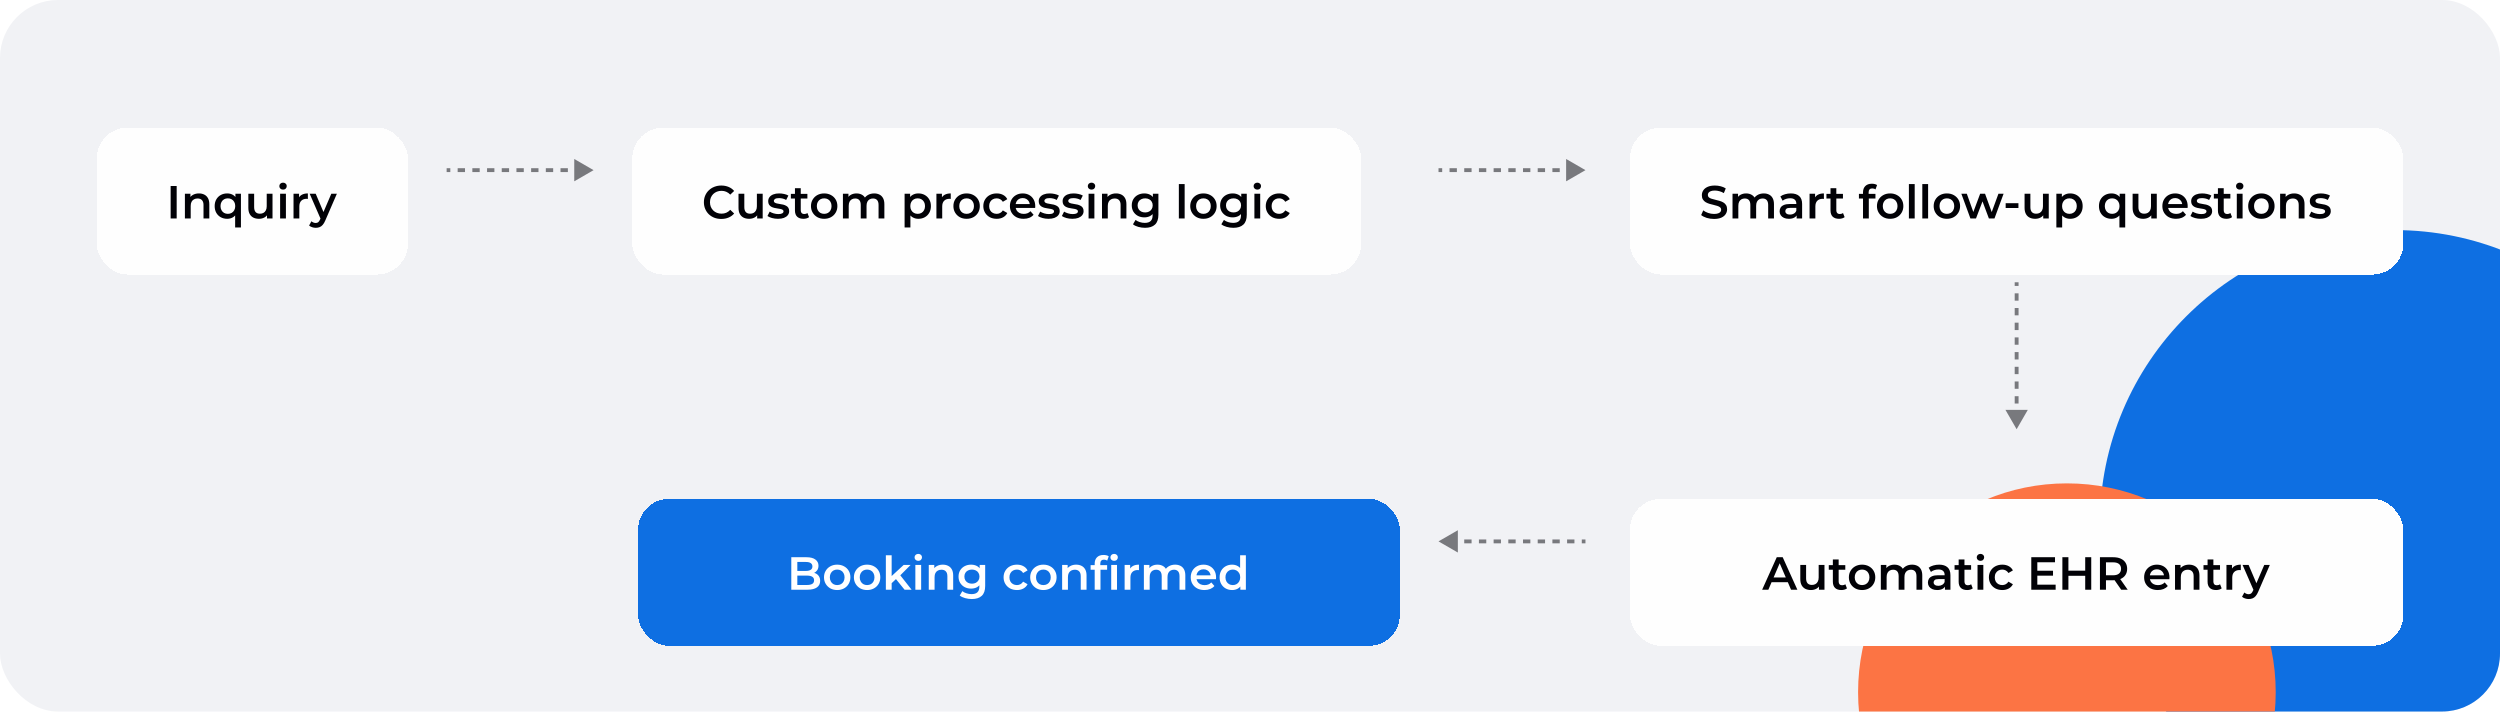
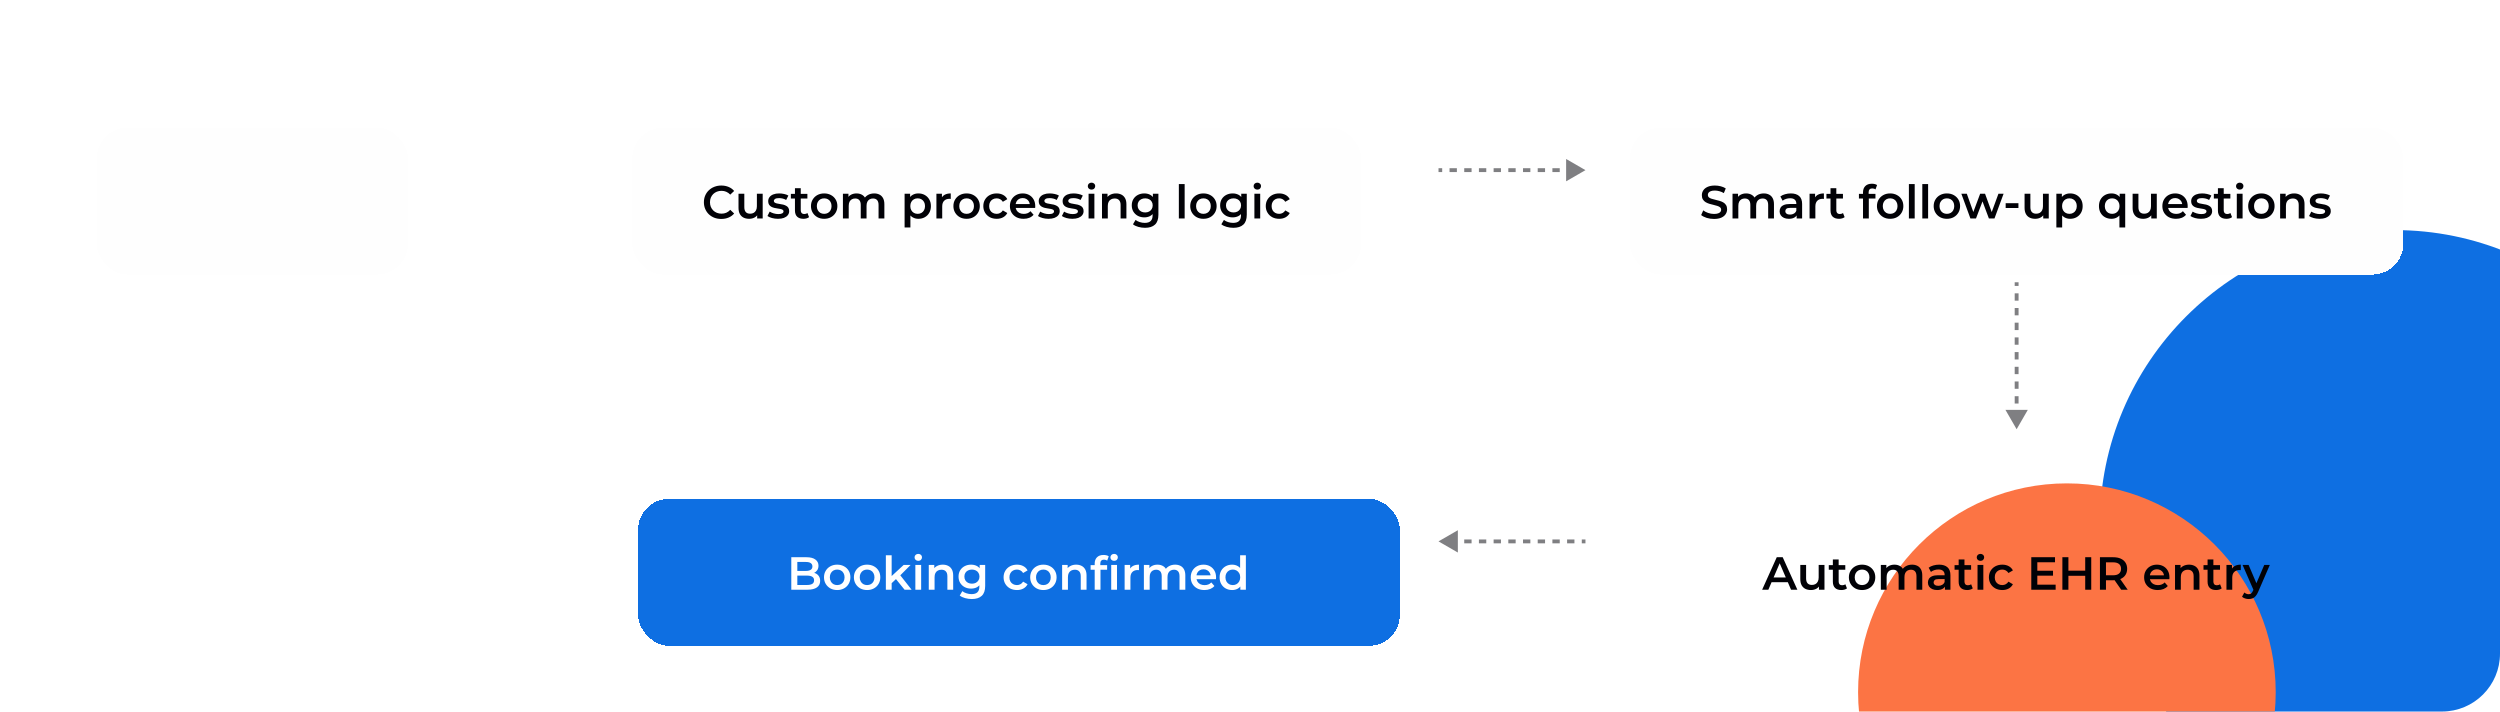
<svg xmlns="http://www.w3.org/2000/svg" width="1293" height="368" viewBox="0 0 1293 368" fill="none">
-   <rect width="1293" height="368" rx="30" fill="#F1F2F5" />
  <g clip-path="url(#clip0_907_1765)">
    <circle cx="1238.5" cy="271.5" r="152.5" fill="#0E6FE2" />
    <circle cx="1069" cy="358" r="108" fill="#FC7444" />
  </g>
  <g filter="url(#filter0_d_907_1765)">
    <rect x="50" y="50" width="161" height="76" rx="16" fill="#FEFEFE" shape-rendering="crispEdges" />
-     <path d="M88.256 97V80.2H91.376V97H88.256ZM102.904 84.04C103.928 84.04 104.84 84.24 105.64 84.64C106.456 85.04 107.096 85.656 107.56 86.488C108.024 87.304 108.256 88.36 108.256 89.656V97H105.256V90.04C105.256 88.904 104.984 88.056 104.44 87.496C103.912 86.936 103.168 86.656 102.208 86.656C101.504 86.656 100.88 86.8 100.336 87.088C99.792 87.376 99.368 87.808 99.064 88.384C98.776 88.944 98.632 89.656 98.632 90.52V97H95.632V84.184H98.488V87.64L97.984 86.584C98.432 85.768 99.08 85.144 99.928 84.712C100.792 84.264 101.784 84.04 102.904 84.04ZM117.509 97.168C116.277 97.168 115.165 96.896 114.173 96.352C113.197 95.808 112.429 95.048 111.869 94.072C111.309 93.08 111.029 91.92 111.029 90.592C111.029 89.264 111.309 88.112 111.869 87.136C112.429 86.16 113.197 85.4 114.173 84.856C115.165 84.312 116.277 84.04 117.509 84.04C118.613 84.04 119.581 84.28 120.413 84.76C121.261 85.224 121.925 85.936 122.405 86.896C122.901 87.856 123.149 89.088 123.149 90.592C123.149 92.08 122.893 93.312 122.381 94.288C121.885 95.248 121.213 95.968 120.365 96.448C119.517 96.928 118.565 97.168 117.509 97.168ZM117.845 94.6C118.565 94.6 119.213 94.44 119.789 94.12C120.365 93.8 120.821 93.336 121.157 92.728C121.493 92.12 121.661 91.408 121.661 90.592C121.661 89.76 121.493 89.048 121.157 88.456C120.821 87.848 120.365 87.384 119.789 87.064C119.213 86.744 118.565 86.584 117.845 86.584C117.125 86.584 116.477 86.744 115.901 87.064C115.341 87.384 114.893 87.848 114.557 88.456C114.221 89.048 114.053 89.76 114.053 90.592C114.053 91.408 114.221 92.12 114.557 92.728C114.893 93.336 115.341 93.8 115.901 94.12C116.477 94.44 117.125 94.6 117.845 94.6ZM121.613 101.656V94.024L121.853 90.616L121.757 87.208V84.184H124.613V101.656H121.613ZM133.962 97.168C132.874 97.168 131.914 96.968 131.082 96.568C130.25 96.152 129.602 95.528 129.138 94.696C128.674 93.848 128.442 92.784 128.442 91.504V84.184H131.442V91.096C131.442 92.248 131.698 93.112 132.21 93.688C132.738 94.248 133.482 94.528 134.442 94.528C135.146 94.528 135.754 94.384 136.266 94.096C136.794 93.808 137.202 93.376 137.49 92.8C137.794 92.224 137.946 91.512 137.946 90.664V84.184H140.946V97H138.09V93.544L138.594 94.6C138.162 95.432 137.53 96.072 136.698 96.52C135.866 96.952 134.954 97.168 133.962 97.168ZM144.874 97V84.184H147.874V97H144.874ZM146.386 82.072C145.826 82.072 145.362 81.896 144.994 81.544C144.642 81.192 144.466 80.768 144.466 80.272C144.466 79.76 144.642 79.336 144.994 79C145.362 78.648 145.826 78.472 146.386 78.472C146.946 78.472 147.402 78.64 147.754 78.976C148.122 79.296 148.306 79.704 148.306 80.2C148.306 80.728 148.13 81.176 147.778 81.544C147.426 81.896 146.962 82.072 146.386 82.072ZM151.812 97V84.184H154.668V87.712L154.332 86.68C154.716 85.816 155.316 85.16 156.132 84.712C156.964 84.264 157.996 84.04 159.228 84.04V86.896C159.1 86.864 158.98 86.848 158.868 86.848C158.756 86.832 158.644 86.824 158.532 86.824C157.396 86.824 156.492 87.16 155.82 87.832C155.148 88.488 154.812 89.472 154.812 90.784V97H151.812ZM163.297 101.824C162.673 101.824 162.049 101.72 161.425 101.512C160.801 101.304 160.281 101.016 159.865 100.648L161.065 98.44C161.369 98.712 161.713 98.928 162.097 99.088C162.481 99.248 162.873 99.328 163.273 99.328C163.817 99.328 164.257 99.192 164.593 98.92C164.929 98.648 165.241 98.192 165.529 97.552L166.273 95.872L166.513 95.512L171.361 84.184H174.241L168.241 98.032C167.841 98.992 167.393 99.752 166.897 100.312C166.417 100.872 165.873 101.264 165.265 101.488C164.673 101.712 164.017 101.824 163.297 101.824ZM165.937 97.456L160.153 84.184H163.273L167.977 95.248L165.937 97.456Z" fill="#010106" />
  </g>
-   <path opacity="0.5" d="M307 88L297 82.227V93.773L307 88ZM231 88V89H232.9V88V87H231V88ZM236.7 88V89H240.5V88V87H236.7V88ZM244.3 88V89H248.1V88V87H244.3V88ZM251.9 88V89H255.7V88V87H251.9V88ZM259.5 88V89H263.3V88V87H259.5V88ZM267.1 88V89H270.9V88V87H267.1V88ZM274.7 88V89H278.5V88V87H274.7V88ZM282.3 88V89H286.1V88V87H282.3V88ZM289.9 88V89H293.7V88V87H289.9V88ZM297.5 88V89H301.3V88V87H297.5V88ZM307 88L297 82.227V93.773L307 88ZM231 88V89H232.9V88V87H231V88ZM236.7 88V89H240.5V88V87H236.7V88ZM244.3 88V89H248.1V88V87H244.3V88ZM251.9 88V89H255.7V88V87H251.9V88ZM259.5 88V89H263.3V88V87H259.5V88ZM267.1 88V89H270.9V88V87H267.1V88ZM274.7 88V89H278.5V88V87H274.7V88ZM282.3 88V89H286.1V88V87H282.3V88ZM289.9 88V89H293.7V88V87H289.9V88ZM297.5 88V89H301.3V88V87H297.5V88Z" fill="#010106" />
  <path opacity="0.5" d="M820 88L810 82.227V93.773L820 88ZM744 88V89H745.9V88V87H744V88ZM749.7 88V89H753.5V88V87H749.7V88ZM757.3 88V89H761.1V88V87H757.3V88ZM764.9 88V89H768.7V88V87H764.9V88ZM772.5 88V89H776.3V88V87H772.5V88ZM780.1 88V89H783.9V88V87H780.1V88ZM787.7 88V89H791.5V88V87H787.7V88ZM795.3 88V89H799.1V88V87H795.3V88ZM802.9 88V89H806.7V88V87H802.9V88ZM810.5 88V89H814.3V88V87H810.5V88ZM820 88L810 82.227V93.773L820 88ZM744 88V89H745.9V88V87H744V88ZM749.7 88V89H753.5V88V87H749.7V88ZM757.3 88V89H761.1V88V87H757.3V88ZM764.9 88V89H768.7V88V87H764.9V88ZM772.5 88V89H776.3V88V87H772.5V88ZM780.1 88V89H783.9V88V87H780.1V88ZM787.7 88V89H791.5V88V87H787.7V88ZM795.3 88V89H799.1V88V87H795.3V88ZM802.9 88V89H806.7V88V87H802.9V88ZM810.5 88V89H814.3V88V87H810.5V88Z" fill="#010106" />
  <path opacity="0.5" d="M744 280L754 285.774V274.226L744 280ZM749.7 280V281H753.5V280V279H749.7V280ZM757.3 280V281H761.1V280V279H757.3V280ZM764.9 280V281H768.7V280V279H764.9V280ZM772.5 280V281H776.3V280V279H772.5V280ZM780.1 280V281H783.9V280V279H780.1V280ZM787.7 280V281H791.5V280V279H787.7V280ZM795.3 280V281H799.1V280V279H795.3V280ZM802.9 280V281H806.7V280V279H802.9V280ZM810.5 280V281H814.3V280V279H810.5V280ZM818.1 280V281H820V280V279H818.1V280ZM744 280L754 285.774V274.226L744 280ZM749.7 280V281H753.5V280V279H749.7V280ZM757.3 280V281H761.1V280V279H757.3V280ZM764.9 280V281H768.7V280V279H764.9V280ZM772.5 280V281H776.3V280V279H772.5V280ZM780.1 280V281H783.9V280V279H780.1V280ZM787.7 280V281H791.5V280V279H787.7V280ZM795.3 280V281H799.1V280V279H795.3V280ZM802.9 280V281H806.7V280V279H802.9V280ZM810.5 280V281H814.3V280V279H810.5V280ZM818.1 280V281H820V280V279H818.1V280Z" fill="#010106" />
  <path opacity="0.5" d="M1043 222L1048.77 212L1037.23 212L1043 222ZM1043 146L1042 146L1042 147.9L1043 147.9L1044 147.9L1044 146L1043 146ZM1043 151.7L1042 151.7L1042 155.5L1043 155.5L1044 155.5L1044 151.7L1043 151.7ZM1043 159.3L1042 159.3L1042 163.1L1043 163.1L1044 163.1L1044 159.3L1043 159.3ZM1043 166.9L1042 166.9L1042 170.7L1043 170.7L1044 170.7L1044 166.9L1043 166.9ZM1043 174.5L1042 174.5L1042 178.3L1043 178.3L1044 178.3L1044 174.5L1043 174.5ZM1043 182.1L1042 182.1L1042 185.9L1043 185.9L1044 185.9L1044 182.1L1043 182.1ZM1043 189.7L1042 189.7L1042 193.5L1043 193.5L1044 193.5L1044 189.7L1043 189.7ZM1043 197.3L1042 197.3L1042 201.1L1043 201.1L1044 201.1L1044 197.3L1043 197.3ZM1043 204.9L1042 204.9L1042 208.7L1043 208.7L1044 208.7L1044 204.9L1043 204.9ZM1043 212.5L1042 212.5L1042 216.3L1043 216.3L1044 216.3L1044 212.5L1043 212.5ZM1043 222L1048.77 212L1037.23 212L1043 222ZM1043 146L1042 146L1042 147.9L1043 147.9L1044 147.9L1044 146L1043 146ZM1043 151.7L1042 151.7L1042 155.5L1043 155.5L1044 155.5L1044 151.7L1043 151.7ZM1043 159.3L1042 159.3L1042 163.1L1043 163.1L1044 163.1L1044 159.3L1043 159.3ZM1043 166.9L1042 166.9L1042 170.7L1043 170.7L1044 170.7L1044 166.9L1043 166.9ZM1043 174.5L1042 174.5L1042 178.3L1043 178.3L1044 178.3L1044 174.5L1043 174.5ZM1043 182.1L1042 182.1L1042 185.9L1043 185.9L1044 185.9L1044 182.1L1043 182.1ZM1043 189.7L1042 189.7L1042 193.5L1043 193.5L1044 193.5L1044 189.7L1043 189.7ZM1043 197.3L1042 197.3L1042 201.1L1043 201.1L1044 201.1L1044 197.3L1043 197.3ZM1043 204.9L1042 204.9L1042 208.7L1043 208.7L1044 208.7L1044 204.9L1043 204.9ZM1043 212.5L1042 212.5L1042 216.3L1043 216.3L1044 216.3L1044 212.5L1043 212.5Z" fill="#010106" />
  <g filter="url(#filter1_d_907_1765)">
    <rect x="327" y="50" width="377" height="76" rx="16" fill="#FEFEFE" shape-rendering="crispEdges" />
-     <path d="M373.032 97.24C371.752 97.24 370.56 97.032 369.456 96.616C368.368 96.184 367.416 95.584 366.6 94.816C365.8 94.032 365.176 93.112 364.728 92.056C364.28 91 364.056 89.848 364.056 88.6C364.056 87.352 364.28 86.2 364.728 85.144C365.176 84.088 365.808 83.176 366.624 82.408C367.44 81.624 368.392 81.024 369.48 80.608C370.568 80.176 371.76 79.96 373.056 79.96C374.432 79.96 375.688 80.2 376.824 80.68C377.96 81.144 378.92 81.84 379.704 82.768L377.688 84.664C377.08 84.008 376.4 83.52 375.648 83.2C374.896 82.864 374.08 82.696 373.2 82.696C372.32 82.696 371.512 82.84 370.776 83.128C370.056 83.416 369.424 83.824 368.88 84.352C368.352 84.88 367.936 85.504 367.632 86.224C367.344 86.944 367.2 87.736 367.2 88.6C367.2 89.464 367.344 90.256 367.632 90.976C367.936 91.696 368.352 92.32 368.88 92.848C369.424 93.376 370.056 93.784 370.776 94.072C371.512 94.36 372.32 94.504 373.2 94.504C374.08 94.504 374.896 94.344 375.648 94.024C376.4 93.688 377.08 93.184 377.688 92.512L379.704 94.432C378.92 95.344 377.96 96.04 376.824 96.52C375.688 97 374.424 97.24 373.032 97.24ZM387.478 97.168C386.39 97.168 385.43 96.968 384.598 96.568C383.766 96.152 383.118 95.528 382.654 94.696C382.19 93.848 381.958 92.784 381.958 91.504V84.184H384.958V91.096C384.958 92.248 385.214 93.112 385.726 93.688C386.254 94.248 386.998 94.528 387.958 94.528C388.662 94.528 389.27 94.384 389.782 94.096C390.31 93.808 390.718 93.376 391.006 92.8C391.31 92.224 391.462 91.512 391.462 90.664V84.184H394.462V97H391.606V93.544L392.11 94.6C391.678 95.432 391.046 96.072 390.214 96.52C389.382 96.952 388.47 97.168 387.478 97.168ZM402.35 97.168C401.278 97.168 400.246 97.032 399.254 96.76C398.278 96.472 397.502 96.128 396.926 95.728L398.078 93.448C398.654 93.816 399.342 94.12 400.142 94.36C400.942 94.6 401.742 94.72 402.542 94.72C403.486 94.72 404.166 94.592 404.582 94.336C405.014 94.08 405.23 93.736 405.23 93.304C405.23 92.952 405.086 92.688 404.798 92.512C404.51 92.32 404.134 92.176 403.67 92.08C403.206 91.984 402.686 91.896 402.11 91.816C401.55 91.736 400.982 91.632 400.406 91.504C399.846 91.36 399.334 91.16 398.87 90.904C398.406 90.632 398.03 90.272 397.742 89.824C397.454 89.376 397.31 88.784 397.31 88.048C397.31 87.232 397.542 86.528 398.006 85.936C398.47 85.328 399.118 84.864 399.95 84.544C400.798 84.208 401.798 84.04 402.95 84.04C403.814 84.04 404.686 84.136 405.566 84.328C406.446 84.52 407.174 84.792 407.75 85.144L406.598 87.424C405.99 87.056 405.374 86.808 404.75 86.68C404.142 86.536 403.534 86.464 402.926 86.464C402.014 86.464 401.334 86.6 400.886 86.872C400.454 87.144 400.238 87.488 400.238 87.904C400.238 88.288 400.382 88.576 400.67 88.768C400.958 88.96 401.334 89.112 401.798 89.224C402.262 89.336 402.774 89.432 403.334 89.512C403.91 89.576 404.478 89.68 405.038 89.824C405.598 89.968 406.11 90.168 406.574 90.424C407.054 90.664 407.438 91.008 407.726 91.456C408.014 91.904 408.158 92.488 408.158 93.208C408.158 94.008 407.918 94.704 407.438 95.296C406.974 95.888 406.31 96.352 405.446 96.688C404.582 97.008 403.55 97.168 402.35 97.168ZM415.565 97.168C414.157 97.168 413.069 96.808 412.301 96.088C411.533 95.352 411.149 94.272 411.149 92.848V81.352H414.149V92.776C414.149 93.384 414.301 93.856 414.605 94.192C414.925 94.528 415.365 94.696 415.925 94.696C416.597 94.696 417.157 94.52 417.605 94.168L418.445 96.304C418.093 96.592 417.661 96.808 417.149 96.952C416.637 97.096 416.109 97.168 415.565 97.168ZM409.037 86.68V84.28H417.581V86.68H409.037ZM426.251 97.168C424.939 97.168 423.771 96.888 422.747 96.328C421.723 95.752 420.915 94.968 420.323 93.976C419.731 92.984 419.435 91.856 419.435 90.592C419.435 89.312 419.731 88.184 420.323 87.208C420.915 86.216 421.723 85.44 422.747 84.88C423.771 84.32 424.939 84.04 426.251 84.04C427.579 84.04 428.755 84.32 429.779 84.88C430.819 85.44 431.627 86.208 432.203 87.184C432.795 88.16 433.091 89.296 433.091 90.592C433.091 91.856 432.795 92.984 432.203 93.976C431.627 94.968 430.819 95.752 429.779 96.328C428.755 96.888 427.579 97.168 426.251 97.168ZM426.251 94.6C426.987 94.6 427.643 94.44 428.219 94.12C428.795 93.8 429.243 93.336 429.563 92.728C429.899 92.12 430.067 91.408 430.067 90.592C430.067 89.76 429.899 89.048 429.563 88.456C429.243 87.848 428.795 87.384 428.219 87.064C427.643 86.744 426.995 86.584 426.275 86.584C425.539 86.584 424.883 86.744 424.307 87.064C423.747 87.384 423.299 87.848 422.963 88.456C422.627 89.048 422.459 89.76 422.459 90.592C422.459 91.408 422.627 92.12 422.963 92.728C423.299 93.336 423.747 93.8 424.307 94.12C424.883 94.44 425.531 94.6 426.251 94.6ZM452.136 84.04C453.16 84.04 454.064 84.24 454.848 84.64C455.648 85.04 456.272 85.656 456.72 86.488C457.168 87.304 457.392 88.36 457.392 89.656V97H454.392V90.04C454.392 88.904 454.144 88.056 453.648 87.496C453.152 86.936 452.44 86.656 451.512 86.656C450.856 86.656 450.272 86.8 449.76 87.088C449.264 87.376 448.872 87.8 448.584 88.36C448.312 88.92 448.176 89.632 448.176 90.496V97H445.176V90.04C445.176 88.904 444.928 88.056 444.432 87.496C443.936 86.936 443.224 86.656 442.296 86.656C441.64 86.656 441.056 86.8 440.544 87.088C440.048 87.376 439.656 87.8 439.368 88.36C439.096 88.92 438.96 89.632 438.96 90.496V97H435.96V84.184H438.816V87.592L438.312 86.584C438.744 85.752 439.368 85.12 440.184 84.688C441.016 84.256 441.96 84.04 443.016 84.04C444.216 84.04 445.256 84.336 446.136 84.928C447.032 85.52 447.624 86.416 447.912 87.616L446.736 87.208C447.152 86.248 447.84 85.48 448.8 84.904C449.76 84.328 450.872 84.04 452.136 84.04ZM474.963 97.168C473.923 97.168 472.971 96.928 472.107 96.448C471.259 95.968 470.579 95.248 470.067 94.288C469.571 93.312 469.323 92.08 469.323 90.592C469.323 89.088 469.563 87.856 470.043 86.896C470.539 85.936 471.211 85.224 472.059 84.76C472.907 84.28 473.875 84.04 474.963 84.04C476.227 84.04 477.339 84.312 478.299 84.856C479.275 85.4 480.043 86.16 480.603 87.136C481.179 88.112 481.467 89.264 481.467 90.592C481.467 91.92 481.179 93.08 480.603 94.072C480.043 95.048 479.275 95.808 478.299 96.352C477.339 96.896 476.227 97.168 474.963 97.168ZM467.859 101.656V84.184H470.715V87.208L470.619 90.616L470.859 94.024V101.656H467.859ZM474.627 94.6C475.347 94.6 475.987 94.44 476.547 94.12C477.123 93.8 477.579 93.336 477.915 92.728C478.251 92.12 478.419 91.408 478.419 90.592C478.419 89.76 478.251 89.048 477.915 88.456C477.579 87.848 477.123 87.384 476.547 87.064C475.987 86.744 475.347 86.584 474.627 86.584C473.907 86.584 473.259 86.744 472.683 87.064C472.107 87.384 471.651 87.848 471.315 88.456C470.979 89.048 470.811 89.76 470.811 90.592C470.811 91.408 470.979 92.12 471.315 92.728C471.651 93.336 472.107 93.8 472.683 94.12C473.259 94.44 473.907 94.6 474.627 94.6ZM484.312 97V84.184H487.168V87.712L486.832 86.68C487.216 85.816 487.816 85.16 488.632 84.712C489.464 84.264 490.496 84.04 491.728 84.04V86.896C491.6 86.864 491.48 86.848 491.368 86.848C491.256 86.832 491.144 86.824 491.032 86.824C489.896 86.824 488.992 87.16 488.32 87.832C487.648 88.488 487.312 89.472 487.312 90.784V97H484.312ZM499.916 97.168C498.604 97.168 497.436 96.888 496.412 96.328C495.388 95.752 494.58 94.968 493.988 93.976C493.396 92.984 493.1 91.856 493.1 90.592C493.1 89.312 493.396 88.184 493.988 87.208C494.58 86.216 495.388 85.44 496.412 84.88C497.436 84.32 498.604 84.04 499.916 84.04C501.244 84.04 502.42 84.32 503.444 84.88C504.484 85.44 505.292 86.208 505.868 87.184C506.46 88.16 506.756 89.296 506.756 90.592C506.756 91.856 506.46 92.984 505.868 93.976C505.292 94.968 504.484 95.752 503.444 96.328C502.42 96.888 501.244 97.168 499.916 97.168ZM499.916 94.6C500.652 94.6 501.308 94.44 501.884 94.12C502.46 93.8 502.908 93.336 503.228 92.728C503.564 92.12 503.732 91.408 503.732 90.592C503.732 89.76 503.564 89.048 503.228 88.456C502.908 87.848 502.46 87.384 501.884 87.064C501.308 86.744 500.66 86.584 499.94 86.584C499.204 86.584 498.548 86.744 497.972 87.064C497.412 87.384 496.964 87.848 496.628 88.456C496.292 89.048 496.124 89.76 496.124 90.592C496.124 91.408 496.292 92.12 496.628 92.728C496.964 93.336 497.412 93.8 497.972 94.12C498.548 94.44 499.196 94.6 499.916 94.6ZM515.504 97.168C514.16 97.168 512.96 96.888 511.904 96.328C510.864 95.752 510.048 94.968 509.456 93.976C508.864 92.984 508.568 91.856 508.568 90.592C508.568 89.312 508.864 88.184 509.456 87.208C510.048 86.216 510.864 85.44 511.904 84.88C512.96 84.32 514.16 84.04 515.504 84.04C516.752 84.04 517.848 84.296 518.792 84.808C519.752 85.304 520.48 86.04 520.976 87.016L518.672 88.36C518.288 87.752 517.816 87.304 517.256 87.016C516.712 86.728 516.12 86.584 515.48 86.584C514.744 86.584 514.08 86.744 513.488 87.064C512.896 87.384 512.432 87.848 512.096 88.456C511.76 89.048 511.592 89.76 511.592 90.592C511.592 91.424 511.76 92.144 512.096 92.752C512.432 93.344 512.896 93.8 513.488 94.12C514.08 94.44 514.744 94.6 515.48 94.6C516.12 94.6 516.712 94.456 517.256 94.168C517.816 93.88 518.288 93.432 518.672 92.824L520.976 94.168C520.48 95.128 519.752 95.872 518.792 96.4C517.848 96.912 516.752 97.168 515.504 97.168ZM529.406 97.168C527.982 97.168 526.734 96.888 525.662 96.328C524.606 95.752 523.782 94.968 523.19 93.976C522.614 92.984 522.326 91.856 522.326 90.592C522.326 89.312 522.606 88.184 523.166 87.208C523.742 86.216 524.526 85.44 525.518 84.88C526.526 84.32 527.67 84.04 528.95 84.04C530.198 84.04 531.31 84.312 532.286 84.856C533.262 85.4 534.03 86.168 534.59 87.16C535.15 88.152 535.43 89.32 535.43 90.664C535.43 90.792 535.422 90.936 535.406 91.096C535.406 91.256 535.398 91.408 535.382 91.552H524.702V89.56H533.798L532.622 90.184C532.638 89.448 532.486 88.8 532.166 88.24C531.846 87.68 531.406 87.24 530.846 86.92C530.302 86.6 529.67 86.44 528.95 86.44C528.214 86.44 527.566 86.6 527.006 86.92C526.462 87.24 526.03 87.688 525.71 88.264C525.406 88.824 525.254 89.488 525.254 90.256V90.736C525.254 91.504 525.43 92.184 525.782 92.776C526.134 93.368 526.63 93.824 527.27 94.144C527.91 94.464 528.646 94.624 529.478 94.624C530.198 94.624 530.846 94.512 531.422 94.288C531.998 94.064 532.51 93.712 532.958 93.232L534.566 95.08C533.99 95.752 533.262 96.272 532.382 96.64C531.518 96.992 530.526 97.168 529.406 97.168ZM542.272 97.168C541.2 97.168 540.168 97.032 539.176 96.76C538.2 96.472 537.424 96.128 536.848 95.728L538 93.448C538.576 93.816 539.264 94.12 540.064 94.36C540.864 94.6 541.664 94.72 542.464 94.72C543.408 94.72 544.088 94.592 544.504 94.336C544.936 94.08 545.152 93.736 545.152 93.304C545.152 92.952 545.008 92.688 544.72 92.512C544.432 92.32 544.056 92.176 543.592 92.08C543.128 91.984 542.608 91.896 542.032 91.816C541.472 91.736 540.904 91.632 540.328 91.504C539.768 91.36 539.256 91.16 538.792 90.904C538.328 90.632 537.952 90.272 537.664 89.824C537.376 89.376 537.232 88.784 537.232 88.048C537.232 87.232 537.464 86.528 537.928 85.936C538.392 85.328 539.04 84.864 539.872 84.544C540.72 84.208 541.72 84.04 542.872 84.04C543.736 84.04 544.608 84.136 545.488 84.328C546.368 84.52 547.096 84.792 547.672 85.144L546.52 87.424C545.912 87.056 545.296 86.808 544.672 86.68C544.064 86.536 543.456 86.464 542.848 86.464C541.936 86.464 541.256 86.6 540.808 86.872C540.376 87.144 540.16 87.488 540.16 87.904C540.16 88.288 540.304 88.576 540.592 88.768C540.88 88.96 541.256 89.112 541.72 89.224C542.184 89.336 542.696 89.432 543.256 89.512C543.832 89.576 544.4 89.68 544.96 89.824C545.52 89.968 546.032 90.168 546.496 90.424C546.976 90.664 547.36 91.008 547.648 91.456C547.936 91.904 548.08 92.488 548.08 93.208C548.08 94.008 547.84 94.704 547.36 95.296C546.896 95.888 546.232 96.352 545.368 96.688C544.504 97.008 543.472 97.168 542.272 97.168ZM554.623 97.168C553.551 97.168 552.519 97.032 551.527 96.76C550.551 96.472 549.775 96.128 549.199 95.728L550.351 93.448C550.927 93.816 551.615 94.12 552.415 94.36C553.215 94.6 554.015 94.72 554.815 94.72C555.759 94.72 556.439 94.592 556.855 94.336C557.287 94.08 557.503 93.736 557.503 93.304C557.503 92.952 557.359 92.688 557.071 92.512C556.783 92.32 556.407 92.176 555.943 92.08C555.479 91.984 554.959 91.896 554.383 91.816C553.823 91.736 553.255 91.632 552.679 91.504C552.119 91.36 551.607 91.16 551.143 90.904C550.679 90.632 550.303 90.272 550.015 89.824C549.727 89.376 549.583 88.784 549.583 88.048C549.583 87.232 549.815 86.528 550.279 85.936C550.743 85.328 551.391 84.864 552.223 84.544C553.071 84.208 554.071 84.04 555.223 84.04C556.087 84.04 556.959 84.136 557.839 84.328C558.719 84.52 559.447 84.792 560.023 85.144L558.871 87.424C558.263 87.056 557.647 86.808 557.023 86.68C556.415 86.536 555.807 86.464 555.199 86.464C554.287 86.464 553.607 86.6 553.159 86.872C552.727 87.144 552.511 87.488 552.511 87.904C552.511 88.288 552.655 88.576 552.943 88.768C553.231 88.96 553.607 89.112 554.071 89.224C554.535 89.336 555.047 89.432 555.607 89.512C556.183 89.576 556.751 89.68 557.311 89.824C557.871 89.968 558.383 90.168 558.847 90.424C559.327 90.664 559.711 91.008 559.999 91.456C560.287 91.904 560.431 92.488 560.431 93.208C560.431 94.008 560.191 94.704 559.711 95.296C559.247 95.888 558.583 96.352 557.719 96.688C556.855 97.008 555.823 97.168 554.623 97.168ZM563.015 97V84.184H566.015V97H563.015ZM564.527 82.072C563.967 82.072 563.503 81.896 563.135 81.544C562.783 81.192 562.607 80.768 562.607 80.272C562.607 79.76 562.783 79.336 563.135 79C563.503 78.648 563.967 78.472 564.527 78.472C565.087 78.472 565.543 78.64 565.895 78.976C566.263 79.296 566.447 79.704 566.447 80.2C566.447 80.728 566.271 81.176 565.919 81.544C565.567 81.896 565.103 82.072 564.527 82.072ZM577.224 84.04C578.248 84.04 579.16 84.24 579.96 84.64C580.776 85.04 581.416 85.656 581.88 86.488C582.344 87.304 582.576 88.36 582.576 89.656V97H579.576V90.04C579.576 88.904 579.304 88.056 578.76 87.496C578.232 86.936 577.488 86.656 576.528 86.656C575.824 86.656 575.2 86.8 574.656 87.088C574.112 87.376 573.688 87.808 573.384 88.384C573.096 88.944 572.952 89.656 572.952 90.52V97H569.952V84.184H572.808V87.64L572.304 86.584C572.752 85.768 573.4 85.144 574.248 84.712C575.112 84.264 576.104 84.04 577.224 84.04ZM592.214 101.824C591.03 101.824 589.87 101.664 588.734 101.344C587.614 101.04 586.694 100.592 585.974 100L587.318 97.744C587.878 98.208 588.582 98.576 589.43 98.848C590.294 99.136 591.166 99.28 592.046 99.28C593.454 99.28 594.486 98.952 595.142 98.296C595.798 97.656 596.126 96.688 596.126 95.392V93.112L596.366 90.208L596.27 87.304V84.184H599.126V95.056C599.126 97.376 598.534 99.08 597.35 100.168C596.166 101.272 594.454 101.824 592.214 101.824ZM591.83 96.424C590.614 96.424 589.51 96.168 588.518 95.656C587.542 95.128 586.766 94.4 586.19 93.472C585.63 92.544 585.35 91.456 585.35 90.208C585.35 88.976 585.63 87.896 586.19 86.968C586.766 86.04 587.542 85.32 588.518 84.808C589.51 84.296 590.614 84.04 591.83 84.04C592.918 84.04 593.894 84.256 594.758 84.688C595.622 85.12 596.31 85.792 596.822 86.704C597.35 87.616 597.614 88.784 597.614 90.208C597.614 91.632 597.35 92.808 596.822 93.736C596.31 94.648 595.622 95.328 594.758 95.776C593.894 96.208 592.918 96.424 591.83 96.424ZM592.286 93.88C593.038 93.88 593.71 93.728 594.302 93.424C594.894 93.104 595.35 92.672 595.67 92.128C596.006 91.568 596.174 90.928 596.174 90.208C596.174 89.488 596.006 88.856 595.67 88.312C595.35 87.752 594.894 87.328 594.302 87.04C593.71 86.736 593.038 86.584 592.286 86.584C591.534 86.584 590.854 86.736 590.246 87.04C589.654 87.328 589.19 87.752 588.854 88.312C588.534 88.856 588.374 89.488 588.374 90.208C588.374 90.928 588.534 91.568 588.854 92.128C589.19 92.672 589.654 93.104 590.246 93.424C590.854 93.728 591.534 93.88 592.286 93.88ZM609.702 97V79.192H612.702V97H609.702ZM622.4 97.168C621.088 97.168 619.92 96.888 618.896 96.328C617.872 95.752 617.064 94.968 616.472 93.976C615.88 92.984 615.584 91.856 615.584 90.592C615.584 89.312 615.88 88.184 616.472 87.208C617.064 86.216 617.872 85.44 618.896 84.88C619.92 84.32 621.088 84.04 622.4 84.04C623.728 84.04 624.904 84.32 625.928 84.88C626.968 85.44 627.776 86.208 628.352 87.184C628.944 88.16 629.24 89.296 629.24 90.592C629.24 91.856 628.944 92.984 628.352 93.976C627.776 94.968 626.968 95.752 625.928 96.328C624.904 96.888 623.728 97.168 622.4 97.168ZM622.4 94.6C623.136 94.6 623.792 94.44 624.368 94.12C624.944 93.8 625.392 93.336 625.712 92.728C626.048 92.12 626.216 91.408 626.216 90.592C626.216 89.76 626.048 89.048 625.712 88.456C625.392 87.848 624.944 87.384 624.368 87.064C623.792 86.744 623.144 86.584 622.424 86.584C621.688 86.584 621.032 86.744 620.456 87.064C619.896 87.384 619.448 87.848 619.112 88.456C618.776 89.048 618.608 89.76 618.608 90.592C618.608 91.408 618.776 92.12 619.112 92.728C619.448 93.336 619.896 93.8 620.456 94.12C621.032 94.44 621.68 94.6 622.4 94.6ZM637.917 101.824C636.733 101.824 635.573 101.664 634.437 101.344C633.317 101.04 632.397 100.592 631.677 100L633.021 97.744C633.581 98.208 634.285 98.576 635.133 98.848C635.997 99.136 636.869 99.28 637.749 99.28C639.157 99.28 640.189 98.952 640.845 98.296C641.501 97.656 641.829 96.688 641.829 95.392V93.112L642.069 90.208L641.973 87.304V84.184H644.829V95.056C644.829 97.376 644.237 99.08 643.053 100.168C641.869 101.272 640.157 101.824 637.917 101.824ZM637.533 96.424C636.317 96.424 635.213 96.168 634.221 95.656C633.245 95.128 632.469 94.4 631.893 93.472C631.333 92.544 631.053 91.456 631.053 90.208C631.053 88.976 631.333 87.896 631.893 86.968C632.469 86.04 633.245 85.32 634.221 84.808C635.213 84.296 636.317 84.04 637.533 84.04C638.621 84.04 639.597 84.256 640.461 84.688C641.325 85.12 642.013 85.792 642.525 86.704C643.053 87.616 643.317 88.784 643.317 90.208C643.317 91.632 643.053 92.808 642.525 93.736C642.013 94.648 641.325 95.328 640.461 95.776C639.597 96.208 638.621 96.424 637.533 96.424ZM637.989 93.88C638.741 93.88 639.413 93.728 640.005 93.424C640.597 93.104 641.053 92.672 641.373 92.128C641.709 91.568 641.877 90.928 641.877 90.208C641.877 89.488 641.709 88.856 641.373 88.312C641.053 87.752 640.597 87.328 640.005 87.04C639.413 86.736 638.741 86.584 637.989 86.584C637.237 86.584 636.557 86.736 635.949 87.04C635.357 87.328 634.893 87.752 634.557 88.312C634.237 88.856 634.077 89.488 634.077 90.208C634.077 90.928 634.237 91.568 634.557 92.128C634.893 92.672 635.357 93.104 635.949 93.424C636.557 93.728 637.237 93.88 637.989 93.88ZM648.773 97V84.184H651.773V97H648.773ZM650.285 82.072C649.725 82.072 649.261 81.896 648.893 81.544C648.541 81.192 648.365 80.768 648.365 80.272C648.365 79.76 648.541 79.336 648.893 79C649.261 78.648 649.725 78.472 650.285 78.472C650.845 78.472 651.301 78.64 651.653 78.976C652.021 79.296 652.205 79.704 652.205 80.2C652.205 80.728 652.029 81.176 651.677 81.544C651.325 81.896 650.861 82.072 650.285 82.072ZM661.59 97.168C660.246 97.168 659.046 96.888 657.99 96.328C656.95 95.752 656.134 94.968 655.542 93.976C654.95 92.984 654.654 91.856 654.654 90.592C654.654 89.312 654.95 88.184 655.542 87.208C656.134 86.216 656.95 85.44 657.99 84.88C659.046 84.32 660.246 84.04 661.59 84.04C662.838 84.04 663.934 84.296 664.878 84.808C665.838 85.304 666.566 86.04 667.062 87.016L664.758 88.36C664.374 87.752 663.902 87.304 663.342 87.016C662.798 86.728 662.206 86.584 661.566 86.584C660.83 86.584 660.166 86.744 659.574 87.064C658.982 87.384 658.518 87.848 658.182 88.456C657.846 89.048 657.678 89.76 657.678 90.592C657.678 91.424 657.846 92.144 658.182 92.752C658.518 93.344 658.982 93.8 659.574 94.12C660.166 94.44 660.83 94.6 661.566 94.6C662.206 94.6 662.798 94.456 663.342 94.168C663.902 93.88 664.374 93.432 664.758 92.824L667.062 94.168C666.566 95.128 665.838 95.872 664.878 96.4C663.934 96.912 662.838 97.168 661.59 97.168Z" fill="#010106" />
+     <path d="M373.032 97.24C371.752 97.24 370.56 97.032 369.456 96.616C368.368 96.184 367.416 95.584 366.6 94.816C365.8 94.032 365.176 93.112 364.728 92.056C364.28 91 364.056 89.848 364.056 88.6C364.056 87.352 364.28 86.2 364.728 85.144C365.176 84.088 365.808 83.176 366.624 82.408C367.44 81.624 368.392 81.024 369.48 80.608C370.568 80.176 371.76 79.96 373.056 79.96C374.432 79.96 375.688 80.2 376.824 80.68C377.96 81.144 378.92 81.84 379.704 82.768L377.688 84.664C377.08 84.008 376.4 83.52 375.648 83.2C374.896 82.864 374.08 82.696 373.2 82.696C372.32 82.696 371.512 82.84 370.776 83.128C370.056 83.416 369.424 83.824 368.88 84.352C368.352 84.88 367.936 85.504 367.632 86.224C367.344 86.944 367.2 87.736 367.2 88.6C367.2 89.464 367.344 90.256 367.632 90.976C367.936 91.696 368.352 92.32 368.88 92.848C369.424 93.376 370.056 93.784 370.776 94.072C371.512 94.36 372.32 94.504 373.2 94.504C374.08 94.504 374.896 94.344 375.648 94.024C376.4 93.688 377.08 93.184 377.688 92.512L379.704 94.432C378.92 95.344 377.96 96.04 376.824 96.52C375.688 97 374.424 97.24 373.032 97.24ZM387.478 97.168C386.39 97.168 385.43 96.968 384.598 96.568C383.766 96.152 383.118 95.528 382.654 94.696C382.19 93.848 381.958 92.784 381.958 91.504V84.184H384.958V91.096C384.958 92.248 385.214 93.112 385.726 93.688C386.254 94.248 386.998 94.528 387.958 94.528C388.662 94.528 389.27 94.384 389.782 94.096C390.31 93.808 390.718 93.376 391.006 92.8C391.31 92.224 391.462 91.512 391.462 90.664V84.184H394.462V97H391.606V93.544L392.11 94.6C391.678 95.432 391.046 96.072 390.214 96.52C389.382 96.952 388.47 97.168 387.478 97.168ZM402.35 97.168C401.278 97.168 400.246 97.032 399.254 96.76C398.278 96.472 397.502 96.128 396.926 95.728L398.078 93.448C398.654 93.816 399.342 94.12 400.142 94.36C400.942 94.6 401.742 94.72 402.542 94.72C403.486 94.72 404.166 94.592 404.582 94.336C405.014 94.08 405.23 93.736 405.23 93.304C405.23 92.952 405.086 92.688 404.798 92.512C404.51 92.32 404.134 92.176 403.67 92.08C403.206 91.984 402.686 91.896 402.11 91.816C401.55 91.736 400.982 91.632 400.406 91.504C399.846 91.36 399.334 91.16 398.87 90.904C398.406 90.632 398.03 90.272 397.742 89.824C397.454 89.376 397.31 88.784 397.31 88.048C397.31 87.232 397.542 86.528 398.006 85.936C398.47 85.328 399.118 84.864 399.95 84.544C400.798 84.208 401.798 84.04 402.95 84.04C403.814 84.04 404.686 84.136 405.566 84.328C406.446 84.52 407.174 84.792 407.75 85.144L406.598 87.424C405.99 87.056 405.374 86.808 404.75 86.68C404.142 86.536 403.534 86.464 402.926 86.464C402.014 86.464 401.334 86.6 400.886 86.872C400.454 87.144 400.238 87.488 400.238 87.904C400.238 88.288 400.382 88.576 400.67 88.768C400.958 88.96 401.334 89.112 401.798 89.224C402.262 89.336 402.774 89.432 403.334 89.512C403.91 89.576 404.478 89.68 405.038 89.824C405.598 89.968 406.11 90.168 406.574 90.424C407.054 90.664 407.438 91.008 407.726 91.456C408.014 91.904 408.158 92.488 408.158 93.208C408.158 94.008 407.918 94.704 407.438 95.296C406.974 95.888 406.31 96.352 405.446 96.688C404.582 97.008 403.55 97.168 402.35 97.168ZM415.565 97.168C414.157 97.168 413.069 96.808 412.301 96.088C411.533 95.352 411.149 94.272 411.149 92.848V81.352H414.149V92.776C414.149 93.384 414.301 93.856 414.605 94.192C414.925 94.528 415.365 94.696 415.925 94.696C416.597 94.696 417.157 94.52 417.605 94.168L418.445 96.304C418.093 96.592 417.661 96.808 417.149 96.952C416.637 97.096 416.109 97.168 415.565 97.168ZM409.037 86.68V84.28H417.581V86.68H409.037ZM426.251 97.168C424.939 97.168 423.771 96.888 422.747 96.328C421.723 95.752 420.915 94.968 420.323 93.976C419.731 92.984 419.435 91.856 419.435 90.592C419.435 89.312 419.731 88.184 420.323 87.208C420.915 86.216 421.723 85.44 422.747 84.88C423.771 84.32 424.939 84.04 426.251 84.04C427.579 84.04 428.755 84.32 429.779 84.88C430.819 85.44 431.627 86.208 432.203 87.184C432.795 88.16 433.091 89.296 433.091 90.592C433.091 91.856 432.795 92.984 432.203 93.976C431.627 94.968 430.819 95.752 429.779 96.328C428.755 96.888 427.579 97.168 426.251 97.168ZM426.251 94.6C426.987 94.6 427.643 94.44 428.219 94.12C428.795 93.8 429.243 93.336 429.563 92.728C429.899 92.12 430.067 91.408 430.067 90.592C430.067 89.76 429.899 89.048 429.563 88.456C429.243 87.848 428.795 87.384 428.219 87.064C427.643 86.744 426.995 86.584 426.275 86.584C425.539 86.584 424.883 86.744 424.307 87.064C423.747 87.384 423.299 87.848 422.963 88.456C422.627 89.048 422.459 89.76 422.459 90.592C422.459 91.408 422.627 92.12 422.963 92.728C423.299 93.336 423.747 93.8 424.307 94.12C424.883 94.44 425.531 94.6 426.251 94.6ZM452.136 84.04C453.16 84.04 454.064 84.24 454.848 84.64C455.648 85.04 456.272 85.656 456.72 86.488C457.168 87.304 457.392 88.36 457.392 89.656V97H454.392V90.04C454.392 88.904 454.144 88.056 453.648 87.496C453.152 86.936 452.44 86.656 451.512 86.656C450.856 86.656 450.272 86.8 449.76 87.088C449.264 87.376 448.872 87.8 448.584 88.36C448.312 88.92 448.176 89.632 448.176 90.496V97H445.176V90.04C445.176 88.904 444.928 88.056 444.432 87.496C443.936 86.936 443.224 86.656 442.296 86.656C441.64 86.656 441.056 86.8 440.544 87.088C440.048 87.376 439.656 87.8 439.368 88.36C439.096 88.92 438.96 89.632 438.96 90.496V97H435.96V84.184H438.816V87.592L438.312 86.584C438.744 85.752 439.368 85.12 440.184 84.688C441.016 84.256 441.96 84.04 443.016 84.04C444.216 84.04 445.256 84.336 446.136 84.928C447.032 85.52 447.624 86.416 447.912 87.616L446.736 87.208C447.152 86.248 447.84 85.48 448.8 84.904C449.76 84.328 450.872 84.04 452.136 84.04ZM474.963 97.168C473.923 97.168 472.971 96.928 472.107 96.448C471.259 95.968 470.579 95.248 470.067 94.288C469.571 93.312 469.323 92.08 469.323 90.592C469.323 89.088 469.563 87.856 470.043 86.896C470.539 85.936 471.211 85.224 472.059 84.76C472.907 84.28 473.875 84.04 474.963 84.04C476.227 84.04 477.339 84.312 478.299 84.856C479.275 85.4 480.043 86.16 480.603 87.136C481.179 88.112 481.467 89.264 481.467 90.592C481.467 91.92 481.179 93.08 480.603 94.072C480.043 95.048 479.275 95.808 478.299 96.352C477.339 96.896 476.227 97.168 474.963 97.168ZM467.859 101.656V84.184H470.715V87.208L470.619 90.616L470.859 94.024V101.656H467.859ZM474.627 94.6C475.347 94.6 475.987 94.44 476.547 94.12C477.123 93.8 477.579 93.336 477.915 92.728C478.251 92.12 478.419 91.408 478.419 90.592C478.419 89.76 478.251 89.048 477.915 88.456C477.579 87.848 477.123 87.384 476.547 87.064C475.987 86.744 475.347 86.584 474.627 86.584C473.907 86.584 473.259 86.744 472.683 87.064C472.107 87.384 471.651 87.848 471.315 88.456C470.979 89.048 470.811 89.76 470.811 90.592C470.811 91.408 470.979 92.12 471.315 92.728C471.651 93.336 472.107 93.8 472.683 94.12C473.259 94.44 473.907 94.6 474.627 94.6ZM484.312 97V84.184H487.168V87.712L486.832 86.68C487.216 85.816 487.816 85.16 488.632 84.712C489.464 84.264 490.496 84.04 491.728 84.04V86.896C491.6 86.864 491.48 86.848 491.368 86.848C491.256 86.832 491.144 86.824 491.032 86.824C489.896 86.824 488.992 87.16 488.32 87.832C487.648 88.488 487.312 89.472 487.312 90.784V97H484.312ZM499.916 97.168C498.604 97.168 497.436 96.888 496.412 96.328C495.388 95.752 494.58 94.968 493.988 93.976C493.396 92.984 493.1 91.856 493.1 90.592C493.1 89.312 493.396 88.184 493.988 87.208C494.58 86.216 495.388 85.44 496.412 84.88C497.436 84.32 498.604 84.04 499.916 84.04C501.244 84.04 502.42 84.32 503.444 84.88C504.484 85.44 505.292 86.208 505.868 87.184C506.46 88.16 506.756 89.296 506.756 90.592C506.756 91.856 506.46 92.984 505.868 93.976C505.292 94.968 504.484 95.752 503.444 96.328C502.42 96.888 501.244 97.168 499.916 97.168ZM499.916 94.6C500.652 94.6 501.308 94.44 501.884 94.12C502.46 93.8 502.908 93.336 503.228 92.728C503.564 92.12 503.732 91.408 503.732 90.592C503.732 89.76 503.564 89.048 503.228 88.456C502.908 87.848 502.46 87.384 501.884 87.064C501.308 86.744 500.66 86.584 499.94 86.584C499.204 86.584 498.548 86.744 497.972 87.064C497.412 87.384 496.964 87.848 496.628 88.456C496.292 89.048 496.124 89.76 496.124 90.592C496.124 91.408 496.292 92.12 496.628 92.728C496.964 93.336 497.412 93.8 497.972 94.12C498.548 94.44 499.196 94.6 499.916 94.6ZM515.504 97.168C514.16 97.168 512.96 96.888 511.904 96.328C510.864 95.752 510.048 94.968 509.456 93.976C508.864 92.984 508.568 91.856 508.568 90.592C508.568 89.312 508.864 88.184 509.456 87.208C510.048 86.216 510.864 85.44 511.904 84.88C512.96 84.32 514.16 84.04 515.504 84.04C516.752 84.04 517.848 84.296 518.792 84.808C519.752 85.304 520.48 86.04 520.976 87.016L518.672 88.36C518.288 87.752 517.816 87.304 517.256 87.016C516.712 86.728 516.12 86.584 515.48 86.584C514.744 86.584 514.08 86.744 513.488 87.064C512.896 87.384 512.432 87.848 512.096 88.456C511.76 89.048 511.592 89.76 511.592 90.592C511.592 91.424 511.76 92.144 512.096 92.752C512.432 93.344 512.896 93.8 513.488 94.12C514.08 94.44 514.744 94.6 515.48 94.6C516.12 94.6 516.712 94.456 517.256 94.168C517.816 93.88 518.288 93.432 518.672 92.824L520.976 94.168C520.48 95.128 519.752 95.872 518.792 96.4C517.848 96.912 516.752 97.168 515.504 97.168ZM529.406 97.168C527.982 97.168 526.734 96.888 525.662 96.328C524.606 95.752 523.782 94.968 523.19 93.976C522.614 92.984 522.326 91.856 522.326 90.592C522.326 89.312 522.606 88.184 523.166 87.208C523.742 86.216 524.526 85.44 525.518 84.88C526.526 84.32 527.67 84.04 528.95 84.04C530.198 84.04 531.31 84.312 532.286 84.856C533.262 85.4 534.03 86.168 534.59 87.16C535.15 88.152 535.43 89.32 535.43 90.664C535.43 90.792 535.422 90.936 535.406 91.096C535.406 91.256 535.398 91.408 535.382 91.552H524.702V89.56H533.798L532.622 90.184C532.638 89.448 532.486 88.8 532.166 88.24C531.846 87.68 531.406 87.24 530.846 86.92C530.302 86.6 529.67 86.44 528.95 86.44C528.214 86.44 527.566 86.6 527.006 86.92C526.462 87.24 526.03 87.688 525.71 88.264C525.406 88.824 525.254 89.488 525.254 90.256V90.736C525.254 91.504 525.43 92.184 525.782 92.776C526.134 93.368 526.63 93.824 527.27 94.144C527.91 94.464 528.646 94.624 529.478 94.624C530.198 94.624 530.846 94.512 531.422 94.288C531.998 94.064 532.51 93.712 532.958 93.232L534.566 95.08C533.99 95.752 533.262 96.272 532.382 96.64C531.518 96.992 530.526 97.168 529.406 97.168ZM542.272 97.168C541.2 97.168 540.168 97.032 539.176 96.76C538.2 96.472 537.424 96.128 536.848 95.728L538 93.448C538.576 93.816 539.264 94.12 540.064 94.36C540.864 94.6 541.664 94.72 542.464 94.72C543.408 94.72 544.088 94.592 544.504 94.336C544.936 94.08 545.152 93.736 545.152 93.304C545.152 92.952 545.008 92.688 544.72 92.512C544.432 92.32 544.056 92.176 543.592 92.08C543.128 91.984 542.608 91.896 542.032 91.816C541.472 91.736 540.904 91.632 540.328 91.504C539.768 91.36 539.256 91.16 538.792 90.904C538.328 90.632 537.952 90.272 537.664 89.824C537.376 89.376 537.232 88.784 537.232 88.048C537.232 87.232 537.464 86.528 537.928 85.936C538.392 85.328 539.04 84.864 539.872 84.544C540.72 84.208 541.72 84.04 542.872 84.04C543.736 84.04 544.608 84.136 545.488 84.328C546.368 84.52 547.096 84.792 547.672 85.144L546.52 87.424C545.912 87.056 545.296 86.808 544.672 86.68C544.064 86.536 543.456 86.464 542.848 86.464C541.936 86.464 541.256 86.6 540.808 86.872C540.376 87.144 540.16 87.488 540.16 87.904C540.16 88.288 540.304 88.576 540.592 88.768C540.88 88.96 541.256 89.112 541.72 89.224C542.184 89.336 542.696 89.432 543.256 89.512C543.832 89.576 544.4 89.68 544.96 89.824C545.52 89.968 546.032 90.168 546.496 90.424C546.976 90.664 547.36 91.008 547.648 91.456C547.936 91.904 548.08 92.488 548.08 93.208C548.08 94.008 547.84 94.704 547.36 95.296C546.896 95.888 546.232 96.352 545.368 96.688C544.504 97.008 543.472 97.168 542.272 97.168ZM554.623 97.168C553.551 97.168 552.519 97.032 551.527 96.76C550.551 96.472 549.775 96.128 549.199 95.728L550.351 93.448C550.927 93.816 551.615 94.12 552.415 94.36C553.215 94.6 554.015 94.72 554.815 94.72C555.759 94.72 556.439 94.592 556.855 94.336C557.287 94.08 557.503 93.736 557.503 93.304C557.503 92.952 557.359 92.688 557.071 92.512C556.783 92.32 556.407 92.176 555.943 92.08C555.479 91.984 554.959 91.896 554.383 91.816C553.823 91.736 553.255 91.632 552.679 91.504C552.119 91.36 551.607 91.16 551.143 90.904C550.679 90.632 550.303 90.272 550.015 89.824C549.727 89.376 549.583 88.784 549.583 88.048C549.583 87.232 549.815 86.528 550.279 85.936C550.743 85.328 551.391 84.864 552.223 84.544C553.071 84.208 554.071 84.04 555.223 84.04C556.087 84.04 556.959 84.136 557.839 84.328C558.719 84.52 559.447 84.792 560.023 85.144L558.871 87.424C558.263 87.056 557.647 86.808 557.023 86.68C556.415 86.536 555.807 86.464 555.199 86.464C554.287 86.464 553.607 86.6 553.159 86.872C552.727 87.144 552.511 87.488 552.511 87.904C552.511 88.288 552.655 88.576 552.943 88.768C553.231 88.96 553.607 89.112 554.071 89.224C554.535 89.336 555.047 89.432 555.607 89.512C556.183 89.576 556.751 89.68 557.311 89.824C557.871 89.968 558.383 90.168 558.847 90.424C559.327 90.664 559.711 91.008 559.999 91.456C560.287 91.904 560.431 92.488 560.431 93.208C560.431 94.008 560.191 94.704 559.711 95.296C559.247 95.888 558.583 96.352 557.719 96.688C556.855 97.008 555.823 97.168 554.623 97.168ZM563.015 97V84.184H566.015V97H563.015ZM564.527 82.072C563.967 82.072 563.503 81.896 563.135 81.544C562.783 81.192 562.607 80.768 562.607 80.272C562.607 79.76 562.783 79.336 563.135 79C563.503 78.648 563.967 78.472 564.527 78.472C565.087 78.472 565.543 78.64 565.895 78.976C566.263 79.296 566.447 79.704 566.447 80.2C566.447 80.728 566.271 81.176 565.919 81.544C565.567 81.896 565.103 82.072 564.527 82.072ZM577.224 84.04C578.248 84.04 579.16 84.24 579.96 84.64C580.776 85.04 581.416 85.656 581.88 86.488C582.344 87.304 582.576 88.36 582.576 89.656V97H579.576V90.04C579.576 88.904 579.304 88.056 578.76 87.496C578.232 86.936 577.488 86.656 576.528 86.656C575.824 86.656 575.2 86.8 574.656 87.088C574.112 87.376 573.688 87.808 573.384 88.384C573.096 88.944 572.952 89.656 572.952 90.52V97H569.952V84.184H572.808V87.64L572.304 86.584C572.752 85.768 573.4 85.144 574.248 84.712C575.112 84.264 576.104 84.04 577.224 84.04ZM592.214 101.824C591.03 101.824 589.87 101.664 588.734 101.344C587.614 101.04 586.694 100.592 585.974 100L587.318 97.744C587.878 98.208 588.582 98.576 589.43 98.848C590.294 99.136 591.166 99.28 592.046 99.28C593.454 99.28 594.486 98.952 595.142 98.296C595.798 97.656 596.126 96.688 596.126 95.392V93.112L596.366 90.208L596.27 87.304V84.184H599.126V95.056C599.126 97.376 598.534 99.08 597.35 100.168C596.166 101.272 594.454 101.824 592.214 101.824ZM591.83 96.424C590.614 96.424 589.51 96.168 588.518 95.656C587.542 95.128 586.766 94.4 586.19 93.472C585.63 92.544 585.35 91.456 585.35 90.208C585.35 88.976 585.63 87.896 586.19 86.968C586.766 86.04 587.542 85.32 588.518 84.808C589.51 84.296 590.614 84.04 591.83 84.04C592.918 84.04 593.894 84.256 594.758 84.688C595.622 85.12 596.31 85.792 596.822 86.704C597.35 87.616 597.614 88.784 597.614 90.208C597.614 91.632 597.35 92.808 596.822 93.736C596.31 94.648 595.622 95.328 594.758 95.776C593.894 96.208 592.918 96.424 591.83 96.424ZM592.286 93.88C593.038 93.88 593.71 93.728 594.302 93.424C594.894 93.104 595.35 92.672 595.67 92.128C596.006 91.568 596.174 90.928 596.174 90.208C596.174 89.488 596.006 88.856 595.67 88.312C595.35 87.752 594.894 87.328 594.302 87.04C593.71 86.736 593.038 86.584 592.286 86.584C591.534 86.584 590.854 86.736 590.246 87.04C589.654 87.328 589.19 87.752 588.854 88.312C588.534 88.856 588.374 89.488 588.374 90.208C588.374 90.928 588.534 91.568 588.854 92.128C589.19 92.672 589.654 93.104 590.246 93.424C590.854 93.728 591.534 93.88 592.286 93.88M609.702 97V79.192H612.702V97H609.702ZM622.4 97.168C621.088 97.168 619.92 96.888 618.896 96.328C617.872 95.752 617.064 94.968 616.472 93.976C615.88 92.984 615.584 91.856 615.584 90.592C615.584 89.312 615.88 88.184 616.472 87.208C617.064 86.216 617.872 85.44 618.896 84.88C619.92 84.32 621.088 84.04 622.4 84.04C623.728 84.04 624.904 84.32 625.928 84.88C626.968 85.44 627.776 86.208 628.352 87.184C628.944 88.16 629.24 89.296 629.24 90.592C629.24 91.856 628.944 92.984 628.352 93.976C627.776 94.968 626.968 95.752 625.928 96.328C624.904 96.888 623.728 97.168 622.4 97.168ZM622.4 94.6C623.136 94.6 623.792 94.44 624.368 94.12C624.944 93.8 625.392 93.336 625.712 92.728C626.048 92.12 626.216 91.408 626.216 90.592C626.216 89.76 626.048 89.048 625.712 88.456C625.392 87.848 624.944 87.384 624.368 87.064C623.792 86.744 623.144 86.584 622.424 86.584C621.688 86.584 621.032 86.744 620.456 87.064C619.896 87.384 619.448 87.848 619.112 88.456C618.776 89.048 618.608 89.76 618.608 90.592C618.608 91.408 618.776 92.12 619.112 92.728C619.448 93.336 619.896 93.8 620.456 94.12C621.032 94.44 621.68 94.6 622.4 94.6ZM637.917 101.824C636.733 101.824 635.573 101.664 634.437 101.344C633.317 101.04 632.397 100.592 631.677 100L633.021 97.744C633.581 98.208 634.285 98.576 635.133 98.848C635.997 99.136 636.869 99.28 637.749 99.28C639.157 99.28 640.189 98.952 640.845 98.296C641.501 97.656 641.829 96.688 641.829 95.392V93.112L642.069 90.208L641.973 87.304V84.184H644.829V95.056C644.829 97.376 644.237 99.08 643.053 100.168C641.869 101.272 640.157 101.824 637.917 101.824ZM637.533 96.424C636.317 96.424 635.213 96.168 634.221 95.656C633.245 95.128 632.469 94.4 631.893 93.472C631.333 92.544 631.053 91.456 631.053 90.208C631.053 88.976 631.333 87.896 631.893 86.968C632.469 86.04 633.245 85.32 634.221 84.808C635.213 84.296 636.317 84.04 637.533 84.04C638.621 84.04 639.597 84.256 640.461 84.688C641.325 85.12 642.013 85.792 642.525 86.704C643.053 87.616 643.317 88.784 643.317 90.208C643.317 91.632 643.053 92.808 642.525 93.736C642.013 94.648 641.325 95.328 640.461 95.776C639.597 96.208 638.621 96.424 637.533 96.424ZM637.989 93.88C638.741 93.88 639.413 93.728 640.005 93.424C640.597 93.104 641.053 92.672 641.373 92.128C641.709 91.568 641.877 90.928 641.877 90.208C641.877 89.488 641.709 88.856 641.373 88.312C641.053 87.752 640.597 87.328 640.005 87.04C639.413 86.736 638.741 86.584 637.989 86.584C637.237 86.584 636.557 86.736 635.949 87.04C635.357 87.328 634.893 87.752 634.557 88.312C634.237 88.856 634.077 89.488 634.077 90.208C634.077 90.928 634.237 91.568 634.557 92.128C634.893 92.672 635.357 93.104 635.949 93.424C636.557 93.728 637.237 93.88 637.989 93.88ZM648.773 97V84.184H651.773V97H648.773ZM650.285 82.072C649.725 82.072 649.261 81.896 648.893 81.544C648.541 81.192 648.365 80.768 648.365 80.272C648.365 79.76 648.541 79.336 648.893 79C649.261 78.648 649.725 78.472 650.285 78.472C650.845 78.472 651.301 78.64 651.653 78.976C652.021 79.296 652.205 79.704 652.205 80.2C652.205 80.728 652.029 81.176 651.677 81.544C651.325 81.896 650.861 82.072 650.285 82.072ZM661.59 97.168C660.246 97.168 659.046 96.888 657.99 96.328C656.95 95.752 656.134 94.968 655.542 93.976C654.95 92.984 654.654 91.856 654.654 90.592C654.654 89.312 654.95 88.184 655.542 87.208C656.134 86.216 656.95 85.44 657.99 84.88C659.046 84.32 660.246 84.04 661.59 84.04C662.838 84.04 663.934 84.296 664.878 84.808C665.838 85.304 666.566 86.04 667.062 87.016L664.758 88.36C664.374 87.752 663.902 87.304 663.342 87.016C662.798 86.728 662.206 86.584 661.566 86.584C660.83 86.584 660.166 86.744 659.574 87.064C658.982 87.384 658.518 87.848 658.182 88.456C657.846 89.048 657.678 89.76 657.678 90.592C657.678 91.424 657.846 92.144 658.182 92.752C658.518 93.344 658.982 93.8 659.574 94.12C660.166 94.44 660.83 94.6 661.566 94.6C662.206 94.6 662.798 94.456 663.342 94.168C663.902 93.88 664.374 93.432 664.758 92.824L667.062 94.168C666.566 95.128 665.838 95.872 664.878 96.4C663.934 96.912 662.838 97.168 661.59 97.168Z" fill="#010106" />
  </g>
  <g filter="url(#filter2_d_907_1765)">
    <rect x="843" y="50" width="400" height="76" rx="16" fill="#FEFEFE" shape-rendering="crispEdges" />
    <path d="M886.464 97.24C885.152 97.24 883.896 97.056 882.696 96.688C881.496 96.304 880.544 95.816 879.84 95.224L880.92 92.8C881.592 93.328 882.424 93.768 883.416 94.12C884.408 94.472 885.424 94.648 886.464 94.648C887.344 94.648 888.056 94.552 888.6 94.36C889.144 94.168 889.544 93.912 889.8 93.592C890.056 93.256 890.184 92.88 890.184 92.464C890.184 91.952 890 91.544 889.632 91.24C889.264 90.92 888.784 90.672 888.192 90.496C887.616 90.304 886.968 90.128 886.248 89.968C885.544 89.808 884.832 89.624 884.112 89.416C883.408 89.192 882.76 88.912 882.168 88.576C881.592 88.224 881.12 87.76 880.752 87.184C880.384 86.608 880.2 85.872 880.2 84.976C880.2 84.064 880.44 83.232 880.92 82.48C881.416 81.712 882.16 81.104 883.152 80.656C884.16 80.192 885.432 79.96 886.968 79.96C887.976 79.96 888.976 80.088 889.968 80.344C890.96 80.6 891.824 80.968 892.56 81.448L891.576 83.872C890.824 83.424 890.048 83.096 889.248 82.888C888.448 82.664 887.68 82.552 886.944 82.552C886.08 82.552 885.376 82.656 884.832 82.864C884.304 83.072 883.912 83.344 883.656 83.68C883.416 84.016 883.296 84.4 883.296 84.832C883.296 85.344 883.472 85.76 883.824 86.08C884.192 86.384 884.664 86.624 885.24 86.8C885.832 86.976 886.488 87.152 887.208 87.328C887.928 87.488 888.64 87.672 889.344 87.88C890.064 88.088 890.712 88.36 891.288 88.696C891.88 89.032 892.352 89.488 892.704 90.064C893.072 90.64 893.256 91.368 893.256 92.248C893.256 93.144 893.008 93.976 892.512 94.744C892.032 95.496 891.288 96.104 890.28 96.568C889.272 97.016 888 97.24 886.464 97.24ZM912.238 84.04C913.262 84.04 914.166 84.24 914.95 84.64C915.75 85.04 916.374 85.656 916.822 86.488C917.27 87.304 917.494 88.36 917.494 89.656V97H914.494V90.04C914.494 88.904 914.246 88.056 913.75 87.496C913.254 86.936 912.542 86.656 911.614 86.656C910.958 86.656 910.374 86.8 909.862 87.088C909.366 87.376 908.974 87.8 908.686 88.36C908.414 88.92 908.278 89.632 908.278 90.496V97H905.278V90.04C905.278 88.904 905.03 88.056 904.534 87.496C904.038 86.936 903.326 86.656 902.398 86.656C901.742 86.656 901.158 86.8 900.646 87.088C900.15 87.376 899.758 87.8 899.47 88.36C899.198 88.92 899.062 89.632 899.062 90.496V97H896.062V84.184H898.918V87.592L898.414 86.584C898.846 85.752 899.47 85.12 900.286 84.688C901.118 84.256 902.062 84.04 903.118 84.04C904.318 84.04 905.358 84.336 906.238 84.928C907.134 85.52 907.726 86.416 908.014 87.616L906.838 87.208C907.254 86.248 907.942 85.48 908.902 84.904C909.862 84.328 910.974 84.04 912.238 84.04ZM929.223 97V94.408L929.055 93.856V89.32C929.055 88.44 928.791 87.76 928.263 87.28C927.735 86.784 926.935 86.536 925.863 86.536C925.143 86.536 924.431 86.648 923.727 86.872C923.039 87.096 922.455 87.408 921.975 87.808L920.799 85.624C921.487 85.096 922.303 84.704 923.247 84.448C924.207 84.176 925.199 84.04 926.223 84.04C928.079 84.04 929.511 84.488 930.519 85.384C931.543 86.264 932.055 87.632 932.055 89.488V97H929.223ZM925.191 97.168C924.231 97.168 923.391 97.008 922.671 96.688C921.951 96.352 921.391 95.896 920.991 95.32C920.607 94.728 920.415 94.064 920.415 93.328C920.415 92.608 920.583 91.96 920.919 91.384C921.271 90.808 921.839 90.352 922.623 90.016C923.407 89.68 924.447 89.512 925.743 89.512H929.463V91.504H925.959C924.935 91.504 924.247 91.672 923.895 92.008C923.543 92.328 923.367 92.728 923.367 93.208C923.367 93.752 923.583 94.184 924.015 94.504C924.447 94.824 925.047 94.984 925.815 94.984C926.551 94.984 927.207 94.816 927.783 94.48C928.375 94.144 928.799 93.648 929.055 92.992L929.559 94.792C929.271 95.544 928.751 96.128 927.999 96.544C927.263 96.96 926.327 97.168 925.191 97.168ZM935.906 97V84.184H938.762V87.712L938.426 86.68C938.81 85.816 939.41 85.16 940.226 84.712C941.058 84.264 942.09 84.04 943.322 84.04V86.896C943.194 86.864 943.074 86.848 942.962 86.848C942.85 86.832 942.738 86.824 942.626 86.824C941.49 86.824 940.586 87.16 939.914 87.832C939.242 88.488 938.906 89.472 938.906 90.784V97H935.906ZM951.159 97.168C949.751 97.168 948.663 96.808 947.895 96.088C947.127 95.352 946.743 94.272 946.743 92.848V81.352H949.743V92.776C949.743 93.384 949.895 93.856 950.199 94.192C950.519 94.528 950.959 94.696 951.519 94.696C952.191 94.696 952.751 94.52 953.199 94.168L954.039 96.304C953.687 96.592 953.255 96.808 952.743 96.952C952.231 97.096 951.703 97.168 951.159 97.168ZM944.631 86.68V84.28H953.175V86.68H944.631ZM963.548 97V83.464C963.548 82.12 963.94 81.048 964.724 80.248C965.524 79.432 966.66 79.024 968.132 79.024C968.66 79.024 969.156 79.08 969.62 79.192C970.1 79.304 970.5 79.48 970.82 79.72L970.004 81.976C969.78 81.8 969.524 81.672 969.236 81.592C968.948 81.496 968.652 81.448 968.348 81.448C967.724 81.448 967.252 81.624 966.932 81.976C966.612 82.312 966.452 82.824 966.452 83.512V84.952L966.548 86.296V97H963.548ZM961.436 86.68V84.28H969.98V86.68H961.436ZM977.572 97.168C976.26 97.168 975.092 96.888 974.068 96.328C973.044 95.752 972.236 94.968 971.644 93.976C971.052 92.984 970.756 91.856 970.756 90.592C970.756 89.312 971.052 88.184 971.644 87.208C972.236 86.216 973.044 85.44 974.068 84.88C975.092 84.32 976.26 84.04 977.572 84.04C978.9 84.04 980.076 84.32 981.1 84.88C982.14 85.44 982.948 86.208 983.524 87.184C984.116 88.16 984.412 89.296 984.412 90.592C984.412 91.856 984.116 92.984 983.524 93.976C982.948 94.968 982.14 95.752 981.1 96.328C980.076 96.888 978.9 97.168 977.572 97.168ZM977.572 94.6C978.308 94.6 978.964 94.44 979.54 94.12C980.116 93.8 980.564 93.336 980.884 92.728C981.22 92.12 981.388 91.408 981.388 90.592C981.388 89.76 981.22 89.048 980.884 88.456C980.564 87.848 980.116 87.384 979.54 87.064C978.964 86.744 978.316 86.584 977.596 86.584C976.86 86.584 976.204 86.744 975.628 87.064C975.068 87.384 974.62 87.848 974.284 88.456C973.948 89.048 973.78 89.76 973.78 90.592C973.78 91.408 973.948 92.12 974.284 92.728C974.62 93.336 975.068 93.8 975.628 94.12C976.204 94.44 976.852 94.6 977.572 94.6ZM987.281 97V79.192H990.281V97H987.281ZM994.218 97V79.192H997.218V97H994.218ZM1006.92 97.168C1005.6 97.168 1004.44 96.888 1003.41 96.328C1002.39 95.752 1001.58 94.968 1000.99 93.976C1000.4 92.984 1000.1 91.856 1000.1 90.592C1000.1 89.312 1000.4 88.184 1000.99 87.208C1001.58 86.216 1002.39 85.44 1003.41 84.88C1004.44 84.32 1005.6 84.04 1006.92 84.04C1008.24 84.04 1009.42 84.32 1010.44 84.88C1011.48 85.44 1012.29 86.208 1012.87 87.184C1013.46 88.16 1013.76 89.296 1013.76 90.592C1013.76 91.856 1013.46 92.984 1012.87 93.976C1012.29 94.968 1011.48 95.752 1010.44 96.328C1009.42 96.888 1008.24 97.168 1006.92 97.168ZM1006.92 94.6C1007.65 94.6 1008.31 94.44 1008.88 94.12C1009.46 93.8 1009.91 93.336 1010.23 92.728C1010.56 92.12 1010.73 91.408 1010.73 90.592C1010.73 89.76 1010.56 89.048 1010.23 88.456C1009.91 87.848 1009.46 87.384 1008.88 87.064C1008.31 86.744 1007.66 86.584 1006.94 86.584C1006.2 86.584 1005.55 86.744 1004.97 87.064C1004.41 87.384 1003.96 87.848 1003.63 88.456C1003.29 89.048 1003.12 89.76 1003.12 90.592C1003.12 91.408 1003.29 92.12 1003.63 92.728C1003.96 93.336 1004.41 93.8 1004.97 94.12C1005.55 94.44 1006.2 94.6 1006.92 94.6ZM1019.1 97L1014.4 84.184H1017.23L1021.26 95.488H1019.92L1024.14 84.184H1026.66L1030.77 95.488H1029.45L1033.6 84.184H1036.26L1031.54 97H1028.66L1024.91 86.992H1025.8L1021.98 97H1019.1ZM1037.33 91.576V89.08H1043.93V91.576H1037.33ZM1052.63 97.168C1051.55 97.168 1050.59 96.968 1049.75 96.568C1048.92 96.152 1048.27 95.528 1047.81 94.696C1047.35 93.848 1047.11 92.784 1047.11 91.504V84.184H1050.11V91.096C1050.11 92.248 1050.37 93.112 1050.88 93.688C1051.41 94.248 1052.15 94.528 1053.11 94.528C1053.82 94.528 1054.43 94.384 1054.94 94.096C1055.47 93.808 1055.87 93.376 1056.16 92.8C1056.47 92.224 1056.62 91.512 1056.62 90.664V84.184H1059.62V97H1056.76V93.544L1057.27 94.6C1056.83 95.432 1056.2 96.072 1055.37 96.52C1054.54 96.952 1053.63 97.168 1052.63 97.168ZM1070.65 97.168C1069.61 97.168 1068.66 96.928 1067.79 96.448C1066.95 95.968 1066.27 95.248 1065.75 94.288C1065.26 93.312 1065.01 92.08 1065.01 90.592C1065.01 89.088 1065.25 87.856 1065.73 86.896C1066.23 85.936 1066.9 85.224 1067.75 84.76C1068.59 84.28 1069.56 84.04 1070.65 84.04C1071.91 84.04 1073.03 84.312 1073.99 84.856C1074.96 85.4 1075.73 86.16 1076.29 87.136C1076.87 88.112 1077.15 89.264 1077.15 90.592C1077.15 91.92 1076.87 93.08 1076.29 94.072C1075.73 95.048 1074.96 95.808 1073.99 96.352C1073.03 96.896 1071.91 97.168 1070.65 97.168ZM1063.55 101.656V84.184H1066.4V87.208L1066.31 90.616L1066.55 94.024V101.656H1063.55ZM1070.31 94.6C1071.03 94.6 1071.67 94.44 1072.23 94.12C1072.81 93.8 1073.27 93.336 1073.6 92.728C1073.94 92.12 1074.11 91.408 1074.11 90.592C1074.11 89.76 1073.94 89.048 1073.6 88.456C1073.27 87.848 1072.81 87.384 1072.23 87.064C1071.67 86.744 1071.03 86.584 1070.31 86.584C1069.59 86.584 1068.95 86.744 1068.37 87.064C1067.79 87.384 1067.34 87.848 1067 88.456C1066.67 89.048 1066.5 89.76 1066.5 90.592C1066.5 91.408 1066.67 92.12 1067 92.728C1067.34 93.336 1067.79 93.8 1068.37 94.12C1068.95 94.44 1069.59 94.6 1070.31 94.6ZM1092.06 97.168C1090.82 97.168 1089.71 96.896 1088.72 96.352C1087.74 95.808 1086.98 95.048 1086.42 94.072C1085.86 93.08 1085.58 91.92 1085.58 90.592C1085.58 89.264 1085.86 88.112 1086.42 87.136C1086.98 86.16 1087.74 85.4 1088.72 84.856C1089.71 84.312 1090.82 84.04 1092.06 84.04C1093.16 84.04 1094.13 84.28 1094.96 84.76C1095.81 85.224 1096.47 85.936 1096.95 86.896C1097.45 87.856 1097.7 89.088 1097.7 90.592C1097.7 92.08 1097.44 93.312 1096.93 94.288C1096.43 95.248 1095.76 95.968 1094.91 96.448C1094.06 96.928 1093.11 97.168 1092.06 97.168ZM1092.39 94.6C1093.11 94.6 1093.76 94.44 1094.34 94.12C1094.91 93.8 1095.37 93.336 1095.7 92.728C1096.04 92.12 1096.21 91.408 1096.21 90.592C1096.21 89.76 1096.04 89.048 1095.7 88.456C1095.37 87.848 1094.91 87.384 1094.34 87.064C1093.76 86.744 1093.11 86.584 1092.39 86.584C1091.67 86.584 1091.02 86.744 1090.45 87.064C1089.89 87.384 1089.44 87.848 1089.1 88.456C1088.77 89.048 1088.6 89.76 1088.6 90.592C1088.6 91.408 1088.77 92.12 1089.1 92.728C1089.44 93.336 1089.89 93.8 1090.45 94.12C1091.02 94.44 1091.67 94.6 1092.39 94.6ZM1096.16 101.656V94.024L1096.4 90.616L1096.3 87.208V84.184H1099.16V101.656H1096.16ZM1108.51 97.168C1107.42 97.168 1106.46 96.968 1105.63 96.568C1104.8 96.152 1104.15 95.528 1103.69 94.696C1103.22 93.848 1102.99 92.784 1102.99 91.504V84.184H1105.99V91.096C1105.99 92.248 1106.25 93.112 1106.76 93.688C1107.29 94.248 1108.03 94.528 1108.99 94.528C1109.69 94.528 1110.3 94.384 1110.81 94.096C1111.34 93.808 1111.75 93.376 1112.04 92.8C1112.34 92.224 1112.49 91.512 1112.49 90.664V84.184H1115.49V97H1112.64V93.544L1113.14 94.6C1112.71 95.432 1112.08 96.072 1111.25 96.52C1110.41 96.952 1109.5 97.168 1108.51 97.168ZM1125.45 97.168C1124.02 97.168 1122.77 96.888 1121.7 96.328C1120.65 95.752 1119.82 94.968 1119.23 93.976C1118.65 92.984 1118.37 91.856 1118.37 90.592C1118.37 89.312 1118.65 88.184 1119.21 87.208C1119.78 86.216 1120.57 85.44 1121.56 84.88C1122.57 84.32 1123.71 84.04 1124.99 84.04C1126.24 84.04 1127.35 84.312 1128.33 84.856C1129.3 85.4 1130.07 86.168 1130.63 87.16C1131.19 88.152 1131.47 89.32 1131.47 90.664C1131.47 90.792 1131.46 90.936 1131.45 91.096C1131.45 91.256 1131.44 91.408 1131.42 91.552H1120.74V89.56H1129.84L1128.66 90.184C1128.68 89.448 1128.53 88.8 1128.21 88.24C1127.89 87.68 1127.45 87.24 1126.89 86.92C1126.34 86.6 1125.71 86.44 1124.99 86.44C1124.25 86.44 1123.61 86.6 1123.05 86.92C1122.5 87.24 1122.07 87.688 1121.75 88.264C1121.45 88.824 1121.29 89.488 1121.29 90.256V90.736C1121.29 91.504 1121.47 92.184 1121.82 92.776C1122.17 93.368 1122.67 93.824 1123.31 94.144C1123.95 94.464 1124.69 94.624 1125.52 94.624C1126.24 94.624 1126.89 94.512 1127.46 94.288C1128.04 94.064 1128.55 93.712 1129 93.232L1130.61 95.08C1130.03 95.752 1129.3 96.272 1128.42 96.64C1127.56 96.992 1126.57 97.168 1125.45 97.168ZM1138.31 97.168C1137.24 97.168 1136.21 97.032 1135.21 96.76C1134.24 96.472 1133.46 96.128 1132.89 95.728L1134.04 93.448C1134.61 93.816 1135.3 94.12 1136.1 94.36C1136.9 94.6 1137.7 94.72 1138.5 94.72C1139.45 94.72 1140.13 94.592 1140.54 94.336C1140.97 94.08 1141.19 93.736 1141.19 93.304C1141.19 92.952 1141.05 92.688 1140.76 92.512C1140.47 92.32 1140.09 92.176 1139.63 92.08C1139.17 91.984 1138.65 91.896 1138.07 91.816C1137.51 91.736 1136.94 91.632 1136.37 91.504C1135.81 91.36 1135.29 91.16 1134.83 90.904C1134.37 90.632 1133.99 90.272 1133.7 89.824C1133.41 89.376 1133.27 88.784 1133.27 88.048C1133.27 87.232 1133.5 86.528 1133.97 85.936C1134.43 85.328 1135.08 84.864 1135.91 84.544C1136.76 84.208 1137.76 84.04 1138.91 84.04C1139.77 84.04 1140.65 84.136 1141.53 84.328C1142.41 84.52 1143.13 84.792 1143.71 85.144L1142.56 87.424C1141.95 87.056 1141.33 86.808 1140.71 86.68C1140.1 86.536 1139.49 86.464 1138.89 86.464C1137.97 86.464 1137.29 86.6 1136.85 86.872C1136.41 87.144 1136.2 87.488 1136.2 87.904C1136.2 88.288 1136.34 88.576 1136.63 88.768C1136.92 88.96 1137.29 89.112 1137.76 89.224C1138.22 89.336 1138.73 89.432 1139.29 89.512C1139.87 89.576 1140.44 89.68 1141 89.824C1141.56 89.968 1142.07 90.168 1142.53 90.424C1143.01 90.664 1143.4 91.008 1143.69 91.456C1143.97 91.904 1144.12 92.488 1144.12 93.208C1144.12 94.008 1143.88 94.704 1143.4 95.296C1142.93 95.888 1142.27 96.352 1141.41 96.688C1140.54 97.008 1139.51 97.168 1138.31 97.168ZM1151.53 97.168C1150.12 97.168 1149.03 96.808 1148.26 96.088C1147.49 95.352 1147.11 94.272 1147.11 92.848V81.352H1150.11V92.776C1150.11 93.384 1150.26 93.856 1150.57 94.192C1150.89 94.528 1151.33 94.696 1151.89 94.696C1152.56 94.696 1153.12 94.52 1153.57 94.168L1154.41 96.304C1154.05 96.592 1153.62 96.808 1153.11 96.952C1152.6 97.096 1152.07 97.168 1151.53 97.168ZM1145 86.68V84.28H1153.54V86.68H1145ZM1156.87 97V84.184H1159.87V97H1156.87ZM1158.39 82.072C1157.83 82.072 1157.36 81.896 1156.99 81.544C1156.64 81.192 1156.47 80.768 1156.47 80.272C1156.47 79.76 1156.64 79.336 1156.99 79C1157.36 78.648 1157.83 78.472 1158.39 78.472C1158.95 78.472 1159.4 78.64 1159.75 78.976C1160.12 79.296 1160.31 79.704 1160.31 80.2C1160.31 80.728 1160.13 81.176 1159.78 81.544C1159.43 81.896 1158.96 82.072 1158.39 82.072ZM1169.57 97.168C1168.26 97.168 1167.09 96.888 1166.07 96.328C1165.04 95.752 1164.24 94.968 1163.64 93.976C1163.05 92.984 1162.76 91.856 1162.76 90.592C1162.76 89.312 1163.05 88.184 1163.64 87.208C1164.24 86.216 1165.04 85.44 1166.07 84.88C1167.09 84.32 1168.26 84.04 1169.57 84.04C1170.9 84.04 1172.08 84.32 1173.1 84.88C1174.14 85.44 1174.95 86.208 1175.52 87.184C1176.12 88.16 1176.41 89.296 1176.41 90.592C1176.41 91.856 1176.12 92.984 1175.52 93.976C1174.95 94.968 1174.14 95.752 1173.1 96.328C1172.08 96.888 1170.9 97.168 1169.57 97.168ZM1169.57 94.6C1170.31 94.6 1170.96 94.44 1171.54 94.12C1172.12 93.8 1172.56 93.336 1172.88 92.728C1173.22 92.12 1173.39 91.408 1173.39 90.592C1173.39 89.76 1173.22 89.048 1172.88 88.456C1172.56 87.848 1172.12 87.384 1171.54 87.064C1170.96 86.744 1170.32 86.584 1169.6 86.584C1168.86 86.584 1168.2 86.744 1167.63 87.064C1167.07 87.384 1166.62 87.848 1166.28 88.456C1165.95 89.048 1165.78 89.76 1165.78 90.592C1165.78 91.408 1165.95 92.12 1166.28 92.728C1166.62 93.336 1167.07 93.8 1167.63 94.12C1168.2 94.44 1168.85 94.6 1169.57 94.6ZM1186.55 84.04C1187.58 84.04 1188.49 84.24 1189.29 84.64C1190.1 85.04 1190.74 85.656 1191.21 86.488C1191.67 87.304 1191.9 88.36 1191.9 89.656V97H1188.9V90.04C1188.9 88.904 1188.63 88.056 1188.09 87.496C1187.56 86.936 1186.82 86.656 1185.86 86.656C1185.15 86.656 1184.53 86.8 1183.98 87.088C1183.44 87.376 1183.02 87.808 1182.71 88.384C1182.42 88.944 1182.28 89.656 1182.28 90.52V97H1179.28V84.184H1182.14V87.64L1181.63 86.584C1182.08 85.768 1182.73 85.144 1183.58 84.712C1184.44 84.264 1185.43 84.04 1186.55 84.04ZM1199.67 97.168C1198.6 97.168 1197.57 97.032 1196.57 96.76C1195.6 96.472 1194.82 96.128 1194.25 95.728L1195.4 93.448C1195.97 93.816 1196.66 94.12 1197.46 94.36C1198.26 94.6 1199.06 94.72 1199.86 94.72C1200.81 94.72 1201.49 94.592 1201.9 94.336C1202.33 94.08 1202.55 93.736 1202.55 93.304C1202.55 92.952 1202.41 92.688 1202.12 92.512C1201.83 92.32 1201.45 92.176 1200.99 92.08C1200.53 91.984 1200.01 91.896 1199.43 91.816C1198.87 91.736 1198.3 91.632 1197.73 91.504C1197.17 91.36 1196.65 91.16 1196.19 90.904C1195.73 90.632 1195.35 90.272 1195.06 89.824C1194.77 89.376 1194.63 88.784 1194.63 88.048C1194.63 87.232 1194.86 86.528 1195.33 85.936C1195.79 85.328 1196.44 84.864 1197.27 84.544C1198.12 84.208 1199.12 84.04 1200.27 84.04C1201.13 84.04 1202.01 84.136 1202.89 84.328C1203.77 84.52 1204.49 84.792 1205.07 85.144L1203.92 87.424C1203.31 87.056 1202.69 86.808 1202.07 86.68C1201.46 86.536 1200.85 86.464 1200.25 86.464C1199.33 86.464 1198.65 86.6 1198.21 86.872C1197.77 87.144 1197.56 87.488 1197.56 87.904C1197.56 88.288 1197.7 88.576 1197.99 88.768C1198.28 88.96 1198.65 89.112 1199.12 89.224C1199.58 89.336 1200.09 89.432 1200.65 89.512C1201.23 89.576 1201.8 89.68 1202.36 89.824C1202.92 89.968 1203.43 90.168 1203.89 90.424C1204.37 90.664 1204.76 91.008 1205.05 91.456C1205.33 91.904 1205.48 92.488 1205.48 93.208C1205.48 94.008 1205.24 94.704 1204.76 95.296C1204.29 95.888 1203.63 96.352 1202.77 96.688C1201.9 97.008 1200.87 97.168 1199.67 97.168Z" fill="#010106" />
  </g>
  <g filter="url(#filter3_d_907_1765)">
-     <rect x="843" y="242" width="400" height="76" rx="16" fill="#FEFEFE" shape-rendering="crispEdges" />
    <path d="M911.38 289L918.94 272.2H922.012L929.596 289H926.332L919.828 273.856H921.076L914.596 289H911.38ZM914.86 285.112L915.7 282.664H924.772L925.612 285.112H914.86ZM936.634 289.168C935.546 289.168 934.586 288.968 933.754 288.568C932.922 288.152 932.274 287.528 931.81 286.696C931.346 285.848 931.114 284.784 931.114 283.504V276.184H934.114V283.096C934.114 284.248 934.37 285.112 934.882 285.688C935.41 286.248 936.154 286.528 937.114 286.528C937.818 286.528 938.426 286.384 938.938 286.096C939.466 285.808 939.874 285.376 940.162 284.8C940.466 284.224 940.618 283.512 940.618 282.664V276.184H943.618V289H940.762V285.544L941.266 286.6C940.834 287.432 940.202 288.072 939.37 288.52C938.538 288.952 937.626 289.168 936.634 289.168ZM952.37 289.168C950.962 289.168 949.874 288.808 949.106 288.088C948.338 287.352 947.954 286.272 947.954 284.848V273.352H950.954V284.776C950.954 285.384 951.106 285.856 951.41 286.192C951.73 286.528 952.17 286.696 952.73 286.696C953.402 286.696 953.962 286.52 954.41 286.168L955.25 288.304C954.898 288.592 954.466 288.808 953.954 288.952C953.442 289.096 952.914 289.168 952.37 289.168ZM945.842 278.68V276.28H954.386V278.68H945.842ZM963.056 289.168C961.744 289.168 960.576 288.888 959.552 288.328C958.528 287.752 957.72 286.968 957.128 285.976C956.536 284.984 956.24 283.856 956.24 282.592C956.24 281.312 956.536 280.184 957.128 279.208C957.72 278.216 958.528 277.44 959.552 276.88C960.576 276.32 961.744 276.04 963.056 276.04C964.384 276.04 965.56 276.32 966.584 276.88C967.624 277.44 968.432 278.208 969.008 279.184C969.6 280.16 969.896 281.296 969.896 282.592C969.896 283.856 969.6 284.984 969.008 285.976C968.432 286.968 967.624 287.752 966.584 288.328C965.56 288.888 964.384 289.168 963.056 289.168ZM963.056 286.6C963.792 286.6 964.448 286.44 965.024 286.12C965.6 285.8 966.048 285.336 966.368 284.728C966.704 284.12 966.872 283.408 966.872 282.592C966.872 281.76 966.704 281.048 966.368 280.456C966.048 279.848 965.6 279.384 965.024 279.064C964.448 278.744 963.8 278.584 963.08 278.584C962.344 278.584 961.688 278.744 961.112 279.064C960.552 279.384 960.104 279.848 959.768 280.456C959.432 281.048 959.264 281.76 959.264 282.592C959.264 283.408 959.432 284.12 959.768 284.728C960.104 285.336 960.552 285.8 961.112 286.12C961.688 286.44 962.336 286.6 963.056 286.6ZM988.941 276.04C989.965 276.04 990.869 276.24 991.653 276.64C992.453 277.04 993.077 277.656 993.525 278.488C993.973 279.304 994.197 280.36 994.197 281.656V289H991.197V282.04C991.197 280.904 990.949 280.056 990.453 279.496C989.957 278.936 989.245 278.656 988.317 278.656C987.661 278.656 987.077 278.8 986.565 279.088C986.069 279.376 985.677 279.8 985.389 280.36C985.117 280.92 984.981 281.632 984.981 282.496V289H981.981V282.04C981.981 280.904 981.733 280.056 981.237 279.496C980.741 278.936 980.029 278.656 979.101 278.656C978.445 278.656 977.861 278.8 977.349 279.088C976.853 279.376 976.461 279.8 976.173 280.36C975.901 280.92 975.765 281.632 975.765 282.496V289H972.765V276.184H975.621V279.592L975.117 278.584C975.549 277.752 976.173 277.12 976.989 276.688C977.821 276.256 978.765 276.04 979.821 276.04C981.021 276.04 982.061 276.336 982.941 276.928C983.837 277.52 984.429 278.416 984.717 279.616L983.541 279.208C983.957 278.248 984.645 277.48 985.605 276.904C986.565 276.328 987.677 276.04 988.941 276.04ZM1005.93 289V286.408L1005.76 285.856V281.32C1005.76 280.44 1005.49 279.76 1004.97 279.28C1004.44 278.784 1003.64 278.536 1002.57 278.536C1001.85 278.536 1001.13 278.648 1000.43 278.872C999.743 279.096 999.159 279.408 998.679 279.808L997.503 277.624C998.191 277.096 999.007 276.704 999.951 276.448C1000.91 276.176 1001.9 276.04 1002.93 276.04C1004.78 276.04 1006.21 276.488 1007.22 277.384C1008.25 278.264 1008.76 279.632 1008.76 281.488V289H1005.93ZM1001.89 289.168C1000.93 289.168 1000.09 289.008 999.375 288.688C998.655 288.352 998.095 287.896 997.695 287.32C997.311 286.728 997.119 286.064 997.119 285.328C997.119 284.608 997.287 283.96 997.623 283.384C997.975 282.808 998.543 282.352 999.327 282.016C1000.11 281.68 1001.15 281.512 1002.45 281.512H1006.17V283.504H1002.66C1001.64 283.504 1000.95 283.672 1000.6 284.008C1000.25 284.328 1000.07 284.728 1000.07 285.208C1000.07 285.752 1000.29 286.184 1000.72 286.504C1001.15 286.824 1001.75 286.984 1002.52 286.984C1003.25 286.984 1003.91 286.816 1004.49 286.48C1005.08 286.144 1005.5 285.648 1005.76 284.992L1006.26 286.792C1005.97 287.544 1005.45 288.128 1004.7 288.544C1003.97 288.96 1003.03 289.168 1001.89 289.168ZM1017.43 289.168C1016.02 289.168 1014.94 288.808 1014.17 288.088C1013.4 287.352 1013.02 286.272 1013.02 284.848V273.352H1016.02V284.776C1016.02 285.384 1016.17 285.856 1016.47 286.192C1016.79 286.528 1017.23 286.696 1017.79 286.696C1018.46 286.696 1019.02 286.52 1019.47 286.168L1020.31 288.304C1019.96 288.592 1019.53 288.808 1019.02 288.952C1018.5 289.096 1017.98 289.168 1017.43 289.168ZM1010.9 278.68V276.28H1019.45V278.68H1010.9ZM1022.78 289V276.184H1025.78V289H1022.78ZM1024.29 274.072C1023.73 274.072 1023.27 273.896 1022.9 273.544C1022.55 273.192 1022.37 272.768 1022.37 272.272C1022.37 271.76 1022.55 271.336 1022.9 271C1023.27 270.648 1023.73 270.472 1024.29 270.472C1024.85 270.472 1025.31 270.64 1025.66 270.976C1026.03 271.296 1026.21 271.704 1026.21 272.2C1026.21 272.728 1026.04 273.176 1025.68 273.544C1025.33 273.896 1024.87 274.072 1024.29 274.072ZM1035.6 289.168C1034.25 289.168 1033.05 288.888 1032 288.328C1030.96 287.752 1030.14 286.968 1029.55 285.976C1028.96 284.984 1028.66 283.856 1028.66 282.592C1028.66 281.312 1028.96 280.184 1029.55 279.208C1030.14 278.216 1030.96 277.44 1032 276.88C1033.05 276.32 1034.25 276.04 1035.6 276.04C1036.85 276.04 1037.94 276.296 1038.89 276.808C1039.85 277.304 1040.57 278.04 1041.07 279.016L1038.77 280.36C1038.38 279.752 1037.91 279.304 1037.35 279.016C1036.81 278.728 1036.21 278.584 1035.57 278.584C1034.84 278.584 1034.17 278.744 1033.58 279.064C1032.99 279.384 1032.53 279.848 1032.19 280.456C1031.85 281.048 1031.69 281.76 1031.69 282.592C1031.69 283.424 1031.85 284.144 1032.19 284.752C1032.53 285.344 1032.99 285.8 1033.58 286.12C1034.17 286.44 1034.84 286.6 1035.57 286.6C1036.21 286.6 1036.81 286.456 1037.35 286.168C1037.91 285.88 1038.38 285.432 1038.77 284.824L1041.07 286.168C1040.57 287.128 1039.85 287.872 1038.89 288.4C1037.94 288.912 1036.85 289.168 1035.6 289.168ZM1053.46 279.184H1061.82V281.752H1053.46V279.184ZM1053.7 286.384H1063.18V289H1050.58V272.2H1062.85V274.816H1053.7V286.384ZM1078.47 272.2H1081.59V289H1078.47V272.2ZM1069.78 289H1066.66V272.2H1069.78V289ZM1078.71 281.8H1069.52V279.136H1078.71V281.8ZM1086.09 289V272.2H1093C1094.49 272.2 1095.76 272.44 1096.82 272.92C1097.89 273.4 1098.72 274.088 1099.29 274.984C1099.87 275.88 1100.16 276.944 1100.16 278.176C1100.16 279.408 1099.87 280.472 1099.29 281.368C1098.72 282.248 1097.89 282.928 1096.82 283.408C1095.76 283.872 1094.49 284.104 1093 284.104H1087.82L1089.21 282.688V289H1086.09ZM1097.08 289L1092.84 282.904H1096.17L1100.44 289H1097.08ZM1089.21 283.024L1087.82 281.536H1092.86C1094.24 281.536 1095.27 281.24 1095.96 280.648C1096.66 280.056 1097.01 279.232 1097.01 278.176C1097.01 277.104 1096.66 276.28 1095.96 275.704C1095.27 275.128 1094.24 274.84 1092.86 274.84H1087.82L1089.21 273.304V283.024ZM1116.02 289.168C1114.59 289.168 1113.34 288.888 1112.27 288.328C1111.22 287.752 1110.39 286.968 1109.8 285.976C1109.22 284.984 1108.94 283.856 1108.94 282.592C1108.94 281.312 1109.22 280.184 1109.78 279.208C1110.35 278.216 1111.14 277.44 1112.13 276.88C1113.14 276.32 1114.28 276.04 1115.56 276.04C1116.81 276.04 1117.92 276.312 1118.9 276.856C1119.87 277.4 1120.64 278.168 1121.2 279.16C1121.76 280.152 1122.04 281.32 1122.04 282.664C1122.04 282.792 1122.03 282.936 1122.02 283.096C1122.02 283.256 1122.01 283.408 1121.99 283.552H1111.31V281.56H1120.41L1119.23 282.184C1119.25 281.448 1119.1 280.8 1118.78 280.24C1118.46 279.68 1118.02 279.24 1117.46 278.92C1116.91 278.6 1116.28 278.44 1115.56 278.44C1114.82 278.44 1114.18 278.6 1113.62 278.92C1113.07 279.24 1112.64 279.688 1112.32 280.264C1112.02 280.824 1111.86 281.488 1111.86 282.256V282.736C1111.86 283.504 1112.04 284.184 1112.39 284.776C1112.74 285.368 1113.24 285.824 1113.88 286.144C1114.52 286.464 1115.26 286.624 1116.09 286.624C1116.81 286.624 1117.46 286.512 1118.03 286.288C1118.61 286.064 1119.12 285.712 1119.57 285.232L1121.18 287.08C1120.6 287.752 1119.87 288.272 1118.99 288.64C1118.13 288.992 1117.14 289.168 1116.02 289.168ZM1132.19 276.04C1133.22 276.04 1134.13 276.24 1134.93 276.64C1135.75 277.04 1136.39 277.656 1136.85 278.488C1137.31 279.304 1137.55 280.36 1137.55 281.656V289H1134.55V282.04C1134.55 280.904 1134.27 280.056 1133.73 279.496C1133.2 278.936 1132.46 278.656 1131.5 278.656C1130.79 278.656 1130.17 278.8 1129.63 279.088C1129.08 279.376 1128.66 279.808 1128.35 280.384C1128.07 280.944 1127.92 281.656 1127.92 282.52V289H1124.92V276.184H1127.78V279.64L1127.27 278.584C1127.72 277.768 1128.37 277.144 1129.22 276.712C1130.08 276.264 1131.07 276.04 1132.19 276.04ZM1146.17 289.168C1144.77 289.168 1143.68 288.808 1142.91 288.088C1142.14 287.352 1141.76 286.272 1141.76 284.848V273.352H1144.76V284.776C1144.76 285.384 1144.91 285.856 1145.21 286.192C1145.53 286.528 1145.97 286.696 1146.53 286.696C1147.21 286.696 1147.77 286.52 1148.21 286.168L1149.05 288.304C1148.7 288.592 1148.27 288.808 1147.76 288.952C1147.25 289.096 1146.72 289.168 1146.17 289.168ZM1139.65 278.68V276.28H1148.19V278.68H1139.65ZM1151.52 289V276.184H1154.38V279.712L1154.04 278.68C1154.43 277.816 1155.03 277.16 1155.84 276.712C1156.67 276.264 1157.71 276.04 1158.94 276.04V278.896C1158.81 278.864 1158.69 278.848 1158.58 278.848C1158.47 278.832 1158.35 278.824 1158.24 278.824C1157.11 278.824 1156.2 279.16 1155.53 279.832C1154.86 280.488 1154.52 281.472 1154.52 282.784V289H1151.52ZM1163.01 293.824C1162.38 293.824 1161.76 293.72 1161.14 293.512C1160.51 293.304 1159.99 293.016 1159.58 292.648L1160.78 290.44C1161.08 290.712 1161.42 290.928 1161.81 291.088C1162.19 291.248 1162.58 291.328 1162.98 291.328C1163.53 291.328 1163.97 291.192 1164.3 290.92C1164.64 290.648 1164.95 290.192 1165.24 289.552L1165.98 287.872L1166.22 287.512L1171.07 276.184H1173.95L1167.95 290.032C1167.55 290.992 1167.1 291.752 1166.61 292.312C1166.13 292.872 1165.58 293.264 1164.98 293.488C1164.38 293.712 1163.73 293.824 1163.01 293.824ZM1165.65 289.456L1159.86 276.184H1162.98L1167.69 287.248L1165.65 289.456Z" fill="#010106" />
  </g>
  <g filter="url(#filter4_d_907_1765)">
    <rect x="330" y="242" width="394" height="76" rx="16" fill="#0E6FE2" shape-rendering="crispEdges" />
    <path d="M409.256 289V272.2H417.128C419.144 272.2 420.68 272.6 421.736 273.4C422.792 274.184 423.32 275.24 423.32 276.568C423.32 277.464 423.112 278.232 422.696 278.872C422.28 279.496 421.72 279.984 421.016 280.336C420.328 280.672 419.576 280.84 418.76 280.84L419.192 279.976C420.136 279.976 420.984 280.152 421.736 280.504C422.488 280.84 423.08 281.336 423.512 281.992C423.96 282.648 424.184 283.464 424.184 284.44C424.184 285.88 423.632 287 422.528 287.8C421.424 288.6 419.784 289 417.608 289H409.256ZM412.376 286.552H417.416C418.584 286.552 419.48 286.36 420.104 285.976C420.728 285.592 421.04 284.976 421.04 284.128C421.04 283.296 420.728 282.688 420.104 282.304C419.48 281.904 418.584 281.704 417.416 281.704H412.136V279.28H416.792C417.88 279.28 418.712 279.088 419.288 278.704C419.88 278.32 420.176 277.744 420.176 276.976C420.176 276.192 419.88 275.608 419.288 275.224C418.712 274.84 417.88 274.648 416.792 274.648H412.376V286.552ZM432.986 289.168C431.674 289.168 430.506 288.888 429.482 288.328C428.458 287.752 427.65 286.968 427.058 285.976C426.466 284.984 426.17 283.856 426.17 282.592C426.17 281.312 426.466 280.184 427.058 279.208C427.65 278.216 428.458 277.44 429.482 276.88C430.506 276.32 431.674 276.04 432.986 276.04C434.314 276.04 435.49 276.32 436.514 276.88C437.554 277.44 438.362 278.208 438.938 279.184C439.53 280.16 439.826 281.296 439.826 282.592C439.826 283.856 439.53 284.984 438.938 285.976C438.362 286.968 437.554 287.752 436.514 288.328C435.49 288.888 434.314 289.168 432.986 289.168ZM432.986 286.6C433.722 286.6 434.378 286.44 434.954 286.12C435.53 285.8 435.978 285.336 436.298 284.728C436.634 284.12 436.802 283.408 436.802 282.592C436.802 281.76 436.634 281.048 436.298 280.456C435.978 279.848 435.53 279.384 434.954 279.064C434.378 278.744 433.73 278.584 433.01 278.584C432.274 278.584 431.618 278.744 431.042 279.064C430.482 279.384 430.034 279.848 429.698 280.456C429.362 281.048 429.194 281.76 429.194 282.592C429.194 283.408 429.362 284.12 429.698 284.728C430.034 285.336 430.482 285.8 431.042 286.12C431.618 286.44 432.266 286.6 432.986 286.6ZM448.455 289.168C447.143 289.168 445.975 288.888 444.951 288.328C443.927 287.752 443.119 286.968 442.527 285.976C441.935 284.984 441.639 283.856 441.639 282.592C441.639 281.312 441.935 280.184 442.527 279.208C443.119 278.216 443.927 277.44 444.951 276.88C445.975 276.32 447.143 276.04 448.455 276.04C449.783 276.04 450.959 276.32 451.983 276.88C453.023 277.44 453.831 278.208 454.407 279.184C454.999 280.16 455.295 281.296 455.295 282.592C455.295 283.856 454.999 284.984 454.407 285.976C453.831 286.968 453.023 287.752 451.983 288.328C450.959 288.888 449.783 289.168 448.455 289.168ZM448.455 286.6C449.191 286.6 449.847 286.44 450.423 286.12C450.999 285.8 451.447 285.336 451.767 284.728C452.103 284.12 452.271 283.408 452.271 282.592C452.271 281.76 452.103 281.048 451.767 280.456C451.447 279.848 450.999 279.384 450.423 279.064C449.847 278.744 449.199 278.584 448.479 278.584C447.743 278.584 447.087 278.744 446.511 279.064C445.951 279.384 445.503 279.848 445.167 280.456C444.831 281.048 444.663 281.76 444.663 282.592C444.663 283.408 444.831 284.12 445.167 284.728C445.503 285.336 445.951 285.8 446.511 286.12C447.087 286.44 447.735 286.6 448.455 286.6ZM460.611 286.144L460.683 282.376L467.379 276.184H470.979L465.291 281.896L463.707 283.216L460.611 286.144ZM458.163 289V271.192H461.163V289H458.163ZM467.835 289L463.155 283.216L465.051 280.816L471.483 289H467.835ZM473.421 289V276.184H476.421V289H473.421ZM474.933 274.072C474.373 274.072 473.909 273.896 473.541 273.544C473.189 273.192 473.013 272.768 473.013 272.272C473.013 271.76 473.189 271.336 473.541 271C473.909 270.648 474.373 270.472 474.933 270.472C475.493 270.472 475.949 270.64 476.301 270.976C476.669 271.296 476.853 271.704 476.853 272.2C476.853 272.728 476.677 273.176 476.325 273.544C475.973 273.896 475.509 274.072 474.933 274.072ZM487.631 276.04C488.655 276.04 489.567 276.24 490.367 276.64C491.183 277.04 491.823 277.656 492.287 278.488C492.751 279.304 492.983 280.36 492.983 281.656V289H489.983V282.04C489.983 280.904 489.711 280.056 489.167 279.496C488.639 278.936 487.895 278.656 486.935 278.656C486.231 278.656 485.607 278.8 485.063 279.088C484.519 279.376 484.095 279.808 483.791 280.384C483.503 280.944 483.359 281.656 483.359 282.52V289H480.359V276.184H483.215V279.64L482.711 278.584C483.159 277.768 483.807 277.144 484.655 276.712C485.519 276.264 486.511 276.04 487.631 276.04ZM502.62 293.824C501.436 293.824 500.276 293.664 499.14 293.344C498.02 293.04 497.1 292.592 496.38 292L497.724 289.744C498.284 290.208 498.988 290.576 499.836 290.848C500.7 291.136 501.572 291.28 502.452 291.28C503.86 291.28 504.892 290.952 505.548 290.296C506.204 289.656 506.532 288.688 506.532 287.392V285.112L506.772 282.208L506.676 279.304V276.184H509.532V287.056C509.532 289.376 508.94 291.08 507.756 292.168C506.572 293.272 504.86 293.824 502.62 293.824ZM502.236 288.424C501.02 288.424 499.916 288.168 498.924 287.656C497.948 287.128 497.172 286.4 496.596 285.472C496.036 284.544 495.756 283.456 495.756 282.208C495.756 280.976 496.036 279.896 496.596 278.968C497.172 278.04 497.948 277.32 498.924 276.808C499.916 276.296 501.02 276.04 502.236 276.04C503.324 276.04 504.3 276.256 505.164 276.688C506.028 277.12 506.716 277.792 507.228 278.704C507.756 279.616 508.02 280.784 508.02 282.208C508.02 283.632 507.756 284.808 507.228 285.736C506.716 286.648 506.028 287.328 505.164 287.776C504.3 288.208 503.324 288.424 502.236 288.424ZM502.692 285.88C503.444 285.88 504.116 285.728 504.708 285.424C505.3 285.104 505.756 284.672 506.076 284.128C506.412 283.568 506.58 282.928 506.58 282.208C506.58 281.488 506.412 280.856 506.076 280.312C505.756 279.752 505.3 279.328 504.708 279.04C504.116 278.736 503.444 278.584 502.692 278.584C501.94 278.584 501.26 278.736 500.652 279.04C500.06 279.328 499.596 279.752 499.26 280.312C498.94 280.856 498.78 281.488 498.78 282.208C498.78 282.928 498.94 283.568 499.26 284.128C499.596 284.672 500.06 285.104 500.652 285.424C501.26 285.728 501.94 285.88 502.692 285.88ZM525.989 289.168C524.645 289.168 523.445 288.888 522.389 288.328C521.349 287.752 520.533 286.968 519.941 285.976C519.349 284.984 519.053 283.856 519.053 282.592C519.053 281.312 519.349 280.184 519.941 279.208C520.533 278.216 521.349 277.44 522.389 276.88C523.445 276.32 524.645 276.04 525.989 276.04C527.237 276.04 528.333 276.296 529.277 276.808C530.237 277.304 530.965 278.04 531.461 279.016L529.157 280.36C528.773 279.752 528.301 279.304 527.741 279.016C527.197 278.728 526.605 278.584 525.965 278.584C525.229 278.584 524.565 278.744 523.973 279.064C523.381 279.384 522.917 279.848 522.581 280.456C522.245 281.048 522.077 281.76 522.077 282.592C522.077 283.424 522.245 284.144 522.581 284.752C522.917 285.344 523.381 285.8 523.973 286.12C524.565 286.44 525.229 286.6 525.965 286.6C526.605 286.6 527.197 286.456 527.741 286.168C528.301 285.88 528.773 285.432 529.157 284.824L531.461 286.168C530.965 287.128 530.237 287.872 529.277 288.4C528.333 288.912 527.237 289.168 525.989 289.168ZM539.626 289.168C538.314 289.168 537.146 288.888 536.122 288.328C535.098 287.752 534.29 286.968 533.698 285.976C533.106 284.984 532.81 283.856 532.81 282.592C532.81 281.312 533.106 280.184 533.698 279.208C534.29 278.216 535.098 277.44 536.122 276.88C537.146 276.32 538.314 276.04 539.626 276.04C540.954 276.04 542.13 276.32 543.154 276.88C544.194 277.44 545.002 278.208 545.578 279.184C546.17 280.16 546.466 281.296 546.466 282.592C546.466 283.856 546.17 284.984 545.578 285.976C545.002 286.968 544.194 287.752 543.154 288.328C542.13 288.888 540.954 289.168 539.626 289.168ZM539.626 286.6C540.362 286.6 541.018 286.44 541.594 286.12C542.17 285.8 542.618 285.336 542.938 284.728C543.274 284.12 543.442 283.408 543.442 282.592C543.442 281.76 543.274 281.048 542.938 280.456C542.618 279.848 542.17 279.384 541.594 279.064C541.018 278.744 540.37 278.584 539.65 278.584C538.914 278.584 538.258 278.744 537.682 279.064C537.122 279.384 536.674 279.848 536.338 280.456C536.002 281.048 535.834 281.76 535.834 282.592C535.834 283.408 536.002 284.12 536.338 284.728C536.674 285.336 537.122 285.8 537.682 286.12C538.258 286.44 538.906 286.6 539.626 286.6ZM556.607 276.04C557.631 276.04 558.543 276.24 559.343 276.64C560.159 277.04 560.799 277.656 561.263 278.488C561.727 279.304 561.959 280.36 561.959 281.656V289H558.959V282.04C558.959 280.904 558.687 280.056 558.143 279.496C557.615 278.936 556.871 278.656 555.911 278.656C555.207 278.656 554.583 278.8 554.039 279.088C553.495 279.376 553.071 279.808 552.767 280.384C552.479 280.944 552.335 281.656 552.335 282.52V289H549.335V276.184H552.191V279.64L551.687 278.584C552.135 277.768 552.783 277.144 553.631 276.712C554.495 276.264 555.487 276.04 556.607 276.04ZM566.173 289V275.464C566.173 274.12 566.565 273.048 567.349 272.248C568.149 271.432 569.285 271.024 570.757 271.024C571.285 271.024 571.781 271.08 572.245 271.192C572.725 271.304 573.125 271.48 573.445 271.72L572.629 273.976C572.405 273.8 572.149 273.672 571.861 273.592C571.573 273.496 571.277 273.448 570.973 273.448C570.349 273.448 569.877 273.624 569.557 273.976C569.237 274.312 569.077 274.824 569.077 275.512V276.952L569.173 278.296V289H566.173ZM564.061 278.68V276.28H572.605V278.68H564.061ZM574.717 289V276.184H577.717V289H574.717ZM576.229 274.072C575.669 274.072 575.205 273.896 574.837 273.544C574.485 273.192 574.309 272.768 574.309 272.272C574.309 271.76 574.485 271.336 574.837 271C575.205 270.648 575.669 270.472 576.229 270.472C576.789 270.472 577.245 270.64 577.597 270.976C577.965 271.296 578.149 271.704 578.149 272.2C578.149 272.728 577.973 273.176 577.621 273.544C577.269 273.896 576.805 274.072 576.229 274.072ZM581.656 289V276.184H584.512V279.712L584.176 278.68C584.56 277.816 585.16 277.16 585.976 276.712C586.808 276.264 587.84 276.04 589.072 276.04V278.896C588.944 278.864 588.824 278.848 588.712 278.848C588.6 278.832 588.488 278.824 588.376 278.824C587.24 278.824 586.336 279.16 585.664 279.832C584.992 280.488 584.656 281.472 584.656 282.784V289H581.656ZM607.792 276.04C608.816 276.04 609.72 276.24 610.504 276.64C611.304 277.04 611.928 277.656 612.376 278.488C612.824 279.304 613.048 280.36 613.048 281.656V289H610.048V282.04C610.048 280.904 609.8 280.056 609.304 279.496C608.808 278.936 608.096 278.656 607.168 278.656C606.512 278.656 605.928 278.8 605.416 279.088C604.92 279.376 604.528 279.8 604.24 280.36C603.968 280.92 603.832 281.632 603.832 282.496V289H600.832V282.04C600.832 280.904 600.584 280.056 600.088 279.496C599.592 278.936 598.88 278.656 597.952 278.656C597.296 278.656 596.712 278.8 596.2 279.088C595.704 279.376 595.312 279.8 595.024 280.36C594.752 280.92 594.616 281.632 594.616 282.496V289H591.616V276.184H594.472V279.592L593.968 278.584C594.4 277.752 595.024 277.12 595.84 276.688C596.672 276.256 597.616 276.04 598.672 276.04C599.872 276.04 600.912 276.336 601.792 276.928C602.688 277.52 603.28 278.416 603.568 279.616L602.392 279.208C602.808 278.248 603.496 277.48 604.456 276.904C605.416 276.328 606.528 276.04 607.792 276.04ZM622.93 289.168C621.506 289.168 620.258 288.888 619.186 288.328C618.13 287.752 617.306 286.968 616.714 285.976C616.138 284.984 615.85 283.856 615.85 282.592C615.85 281.312 616.13 280.184 616.69 279.208C617.266 278.216 618.05 277.44 619.042 276.88C620.05 276.32 621.194 276.04 622.474 276.04C623.722 276.04 624.834 276.312 625.81 276.856C626.786 277.4 627.554 278.168 628.114 279.16C628.674 280.152 628.954 281.32 628.954 282.664C628.954 282.792 628.946 282.936 628.93 283.096C628.93 283.256 628.922 283.408 628.906 283.552H618.226V281.56H627.322L626.146 282.184C626.162 281.448 626.01 280.8 625.69 280.24C625.37 279.68 624.93 279.24 624.37 278.92C623.826 278.6 623.194 278.44 622.474 278.44C621.738 278.44 621.09 278.6 620.53 278.92C619.986 279.24 619.554 279.688 619.234 280.264C618.93 280.824 618.778 281.488 618.778 282.256V282.736C618.778 283.504 618.954 284.184 619.306 284.776C619.658 285.368 620.154 285.824 620.794 286.144C621.434 286.464 622.17 286.624 623.002 286.624C623.722 286.624 624.37 286.512 624.946 286.288C625.522 286.064 626.034 285.712 626.482 285.232L628.09 287.08C627.514 287.752 626.786 288.272 625.906 288.64C625.042 288.992 624.05 289.168 622.93 289.168ZM637.259 289.168C636.027 289.168 634.915 288.896 633.923 288.352C632.947 287.792 632.179 287.024 631.619 286.048C631.059 285.072 630.779 283.92 630.779 282.592C630.779 281.264 631.059 280.112 631.619 279.136C632.179 278.16 632.947 277.4 633.923 276.856C634.915 276.312 636.027 276.04 637.259 276.04C638.331 276.04 639.291 276.28 640.139 276.76C640.987 277.224 641.659 277.936 642.155 278.896C642.651 279.856 642.899 281.088 642.899 282.592C642.899 284.08 642.659 285.312 642.179 286.288C641.699 287.248 641.035 287.968 640.187 288.448C639.339 288.928 638.363 289.168 637.259 289.168ZM637.619 286.6C638.339 286.6 638.979 286.44 639.539 286.12C640.115 285.8 640.571 285.336 640.907 284.728C641.259 284.12 641.435 283.408 641.435 282.592C641.435 281.76 641.259 281.048 640.907 280.456C640.571 279.848 640.115 279.384 639.539 279.064C638.979 278.744 638.339 278.584 637.619 278.584C636.899 278.584 636.251 278.744 635.675 279.064C635.115 279.384 634.659 279.848 634.307 280.456C633.971 281.048 633.803 281.76 633.803 282.592C633.803 283.408 633.971 284.12 634.307 284.728C634.659 285.336 635.115 285.8 635.675 286.12C636.251 286.44 636.899 286.6 637.619 286.6ZM641.507 289V285.976L641.627 282.568L641.387 279.16V271.192H644.363V289H641.507Z" fill="white" />
  </g>
  <defs>
    <filter id="filter0_d_907_1765" x="22" y="38" width="217" height="132" filterUnits="userSpaceOnUse" color-interpolation-filters="sRGB">
      <feFlood flood-opacity="0" result="BackgroundImageFix" />
      <feColorMatrix in="SourceAlpha" type="matrix" values="0 0 0 0 0 0 0 0 0 0 0 0 0 0 0 0 0 0 127 0" result="hardAlpha" />
      <feMorphology radius="4" operator="erode" in="SourceAlpha" result="effect1_dropShadow_907_1765" />
      <feOffset dy="16" />
      <feGaussianBlur stdDeviation="16" />
      <feComposite in2="hardAlpha" operator="out" />
      <feColorMatrix type="matrix" values="0 0 0 0 0.004 0 0 0 0 0.004 0 0 0 0 0.024 0 0 0 0.08 0" />
      <feBlend mode="normal" in2="BackgroundImageFix" result="effect1_dropShadow_907_1765" />
      <feBlend mode="normal" in="SourceGraphic" in2="effect1_dropShadow_907_1765" result="shape" />
    </filter>
    <filter id="filter1_d_907_1765" x="299" y="38" width="433" height="132" filterUnits="userSpaceOnUse" color-interpolation-filters="sRGB">
      <feFlood flood-opacity="0" result="BackgroundImageFix" />
      <feColorMatrix in="SourceAlpha" type="matrix" values="0 0 0 0 0 0 0 0 0 0 0 0 0 0 0 0 0 0 127 0" result="hardAlpha" />
      <feMorphology radius="4" operator="erode" in="SourceAlpha" result="effect1_dropShadow_907_1765" />
      <feOffset dy="16" />
      <feGaussianBlur stdDeviation="16" />
      <feComposite in2="hardAlpha" operator="out" />
      <feColorMatrix type="matrix" values="0 0 0 0 0.004 0 0 0 0 0.004 0 0 0 0 0.024 0 0 0 0.08 0" />
      <feBlend mode="normal" in2="BackgroundImageFix" result="effect1_dropShadow_907_1765" />
      <feBlend mode="normal" in="SourceGraphic" in2="effect1_dropShadow_907_1765" result="shape" />
    </filter>
    <filter id="filter2_d_907_1765" x="815" y="38" width="456" height="132" filterUnits="userSpaceOnUse" color-interpolation-filters="sRGB">
      <feFlood flood-opacity="0" result="BackgroundImageFix" />
      <feColorMatrix in="SourceAlpha" type="matrix" values="0 0 0 0 0 0 0 0 0 0 0 0 0 0 0 0 0 0 127 0" result="hardAlpha" />
      <feMorphology radius="4" operator="erode" in="SourceAlpha" result="effect1_dropShadow_907_1765" />
      <feOffset dy="16" />
      <feGaussianBlur stdDeviation="16" />
      <feComposite in2="hardAlpha" operator="out" />
      <feColorMatrix type="matrix" values="0 0 0 0 0.004 0 0 0 0 0.004 0 0 0 0 0.024 0 0 0 0.08 0" />
      <feBlend mode="normal" in2="BackgroundImageFix" result="effect1_dropShadow_907_1765" />
      <feBlend mode="normal" in="SourceGraphic" in2="effect1_dropShadow_907_1765" result="shape" />
    </filter>
    <filter id="filter3_d_907_1765" x="815" y="230" width="456" height="132" filterUnits="userSpaceOnUse" color-interpolation-filters="sRGB">
      <feFlood flood-opacity="0" result="BackgroundImageFix" />
      <feColorMatrix in="SourceAlpha" type="matrix" values="0 0 0 0 0 0 0 0 0 0 0 0 0 0 0 0 0 0 127 0" result="hardAlpha" />
      <feMorphology radius="4" operator="erode" in="SourceAlpha" result="effect1_dropShadow_907_1765" />
      <feOffset dy="16" />
      <feGaussianBlur stdDeviation="16" />
      <feComposite in2="hardAlpha" operator="out" />
      <feColorMatrix type="matrix" values="0 0 0 0 0.004 0 0 0 0 0.004 0 0 0 0 0.024 0 0 0 0.08 0" />
      <feBlend mode="normal" in2="BackgroundImageFix" result="effect1_dropShadow_907_1765" />
      <feBlend mode="normal" in="SourceGraphic" in2="effect1_dropShadow_907_1765" result="shape" />
    </filter>
    <filter id="filter4_d_907_1765" x="302" y="230" width="450" height="132" filterUnits="userSpaceOnUse" color-interpolation-filters="sRGB">
      <feFlood flood-opacity="0" result="BackgroundImageFix" />
      <feColorMatrix in="SourceAlpha" type="matrix" values="0 0 0 0 0 0 0 0 0 0 0 0 0 0 0 0 0 0 127 0" result="hardAlpha" />
      <feMorphology radius="4" operator="erode" in="SourceAlpha" result="effect1_dropShadow_907_1765" />
      <feOffset dy="16" />
      <feGaussianBlur stdDeviation="16" />
      <feComposite in2="hardAlpha" operator="out" />
      <feColorMatrix type="matrix" values="0 0 0 0 0.004 0 0 0 0 0.004 0 0 0 0 0.024 0 0 0 0.08 0" />
      <feBlend mode="normal" in2="BackgroundImageFix" result="effect1_dropShadow_907_1765" />
      <feBlend mode="normal" in="SourceGraphic" in2="effect1_dropShadow_907_1765" result="shape" />
    </filter>
    <clipPath id="clip0_907_1765">
      <rect width="1293" height="368" rx="30" fill="white" />
    </clipPath>
  </defs>
</svg>